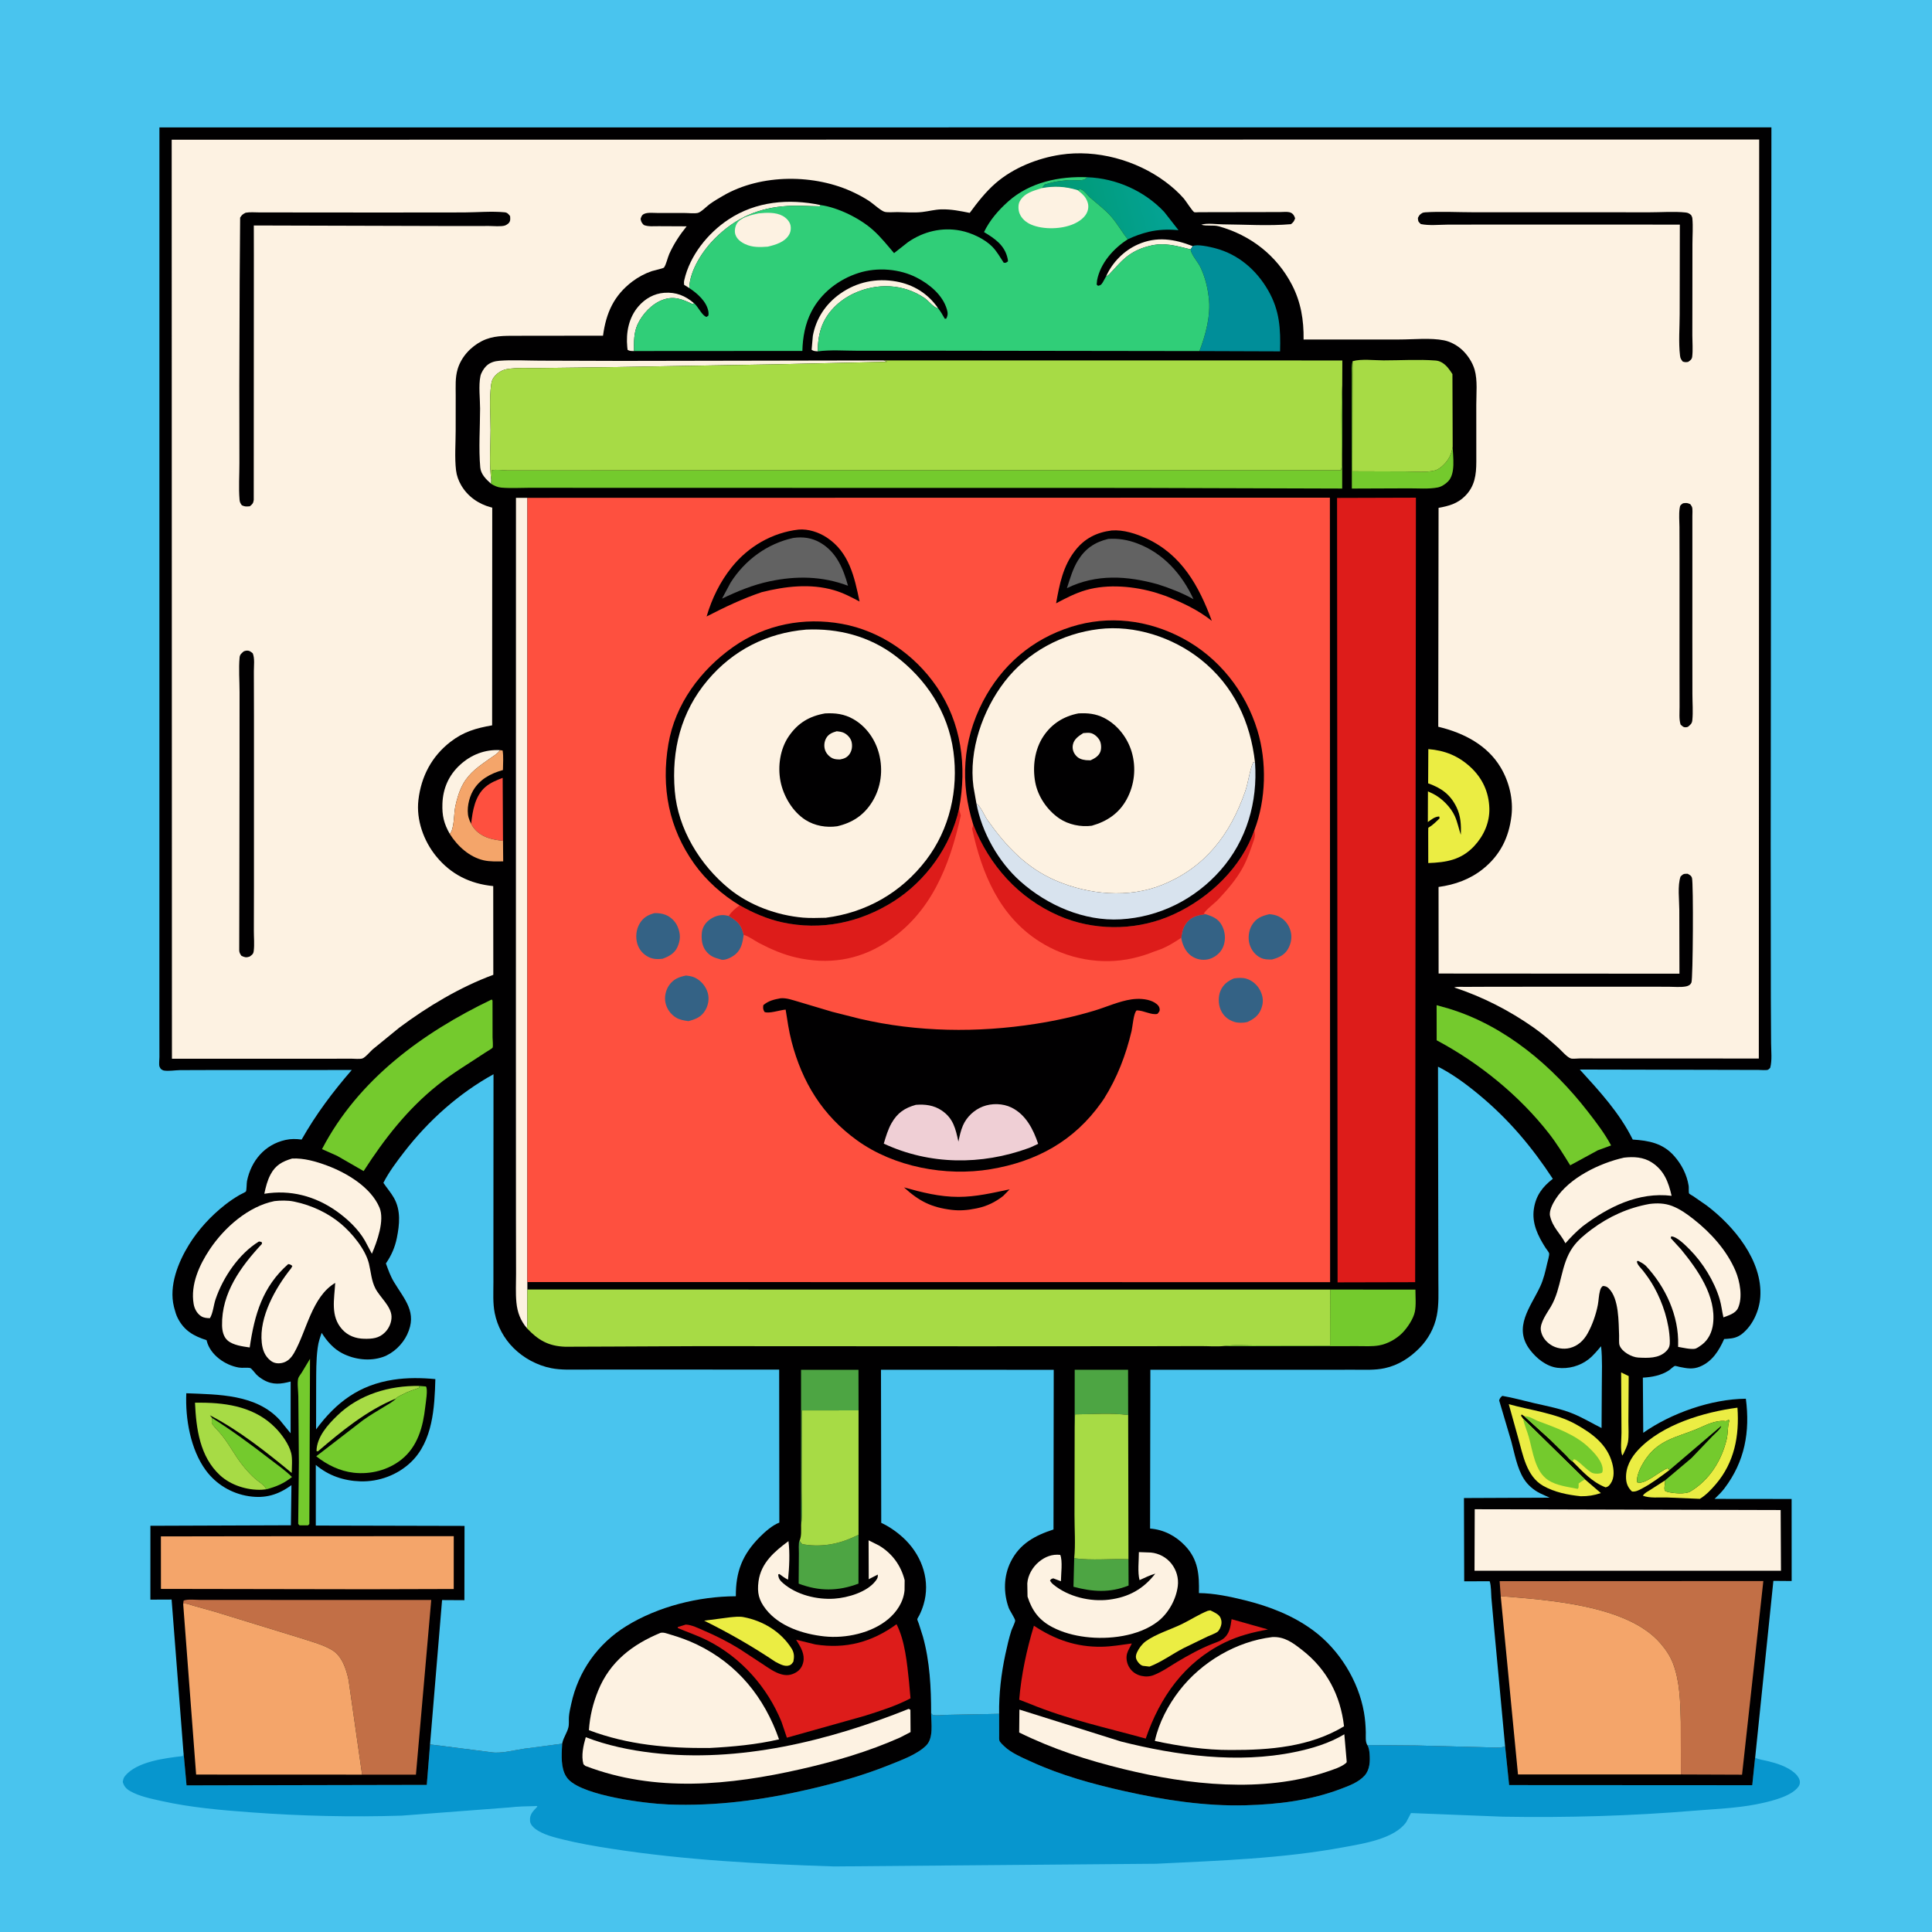
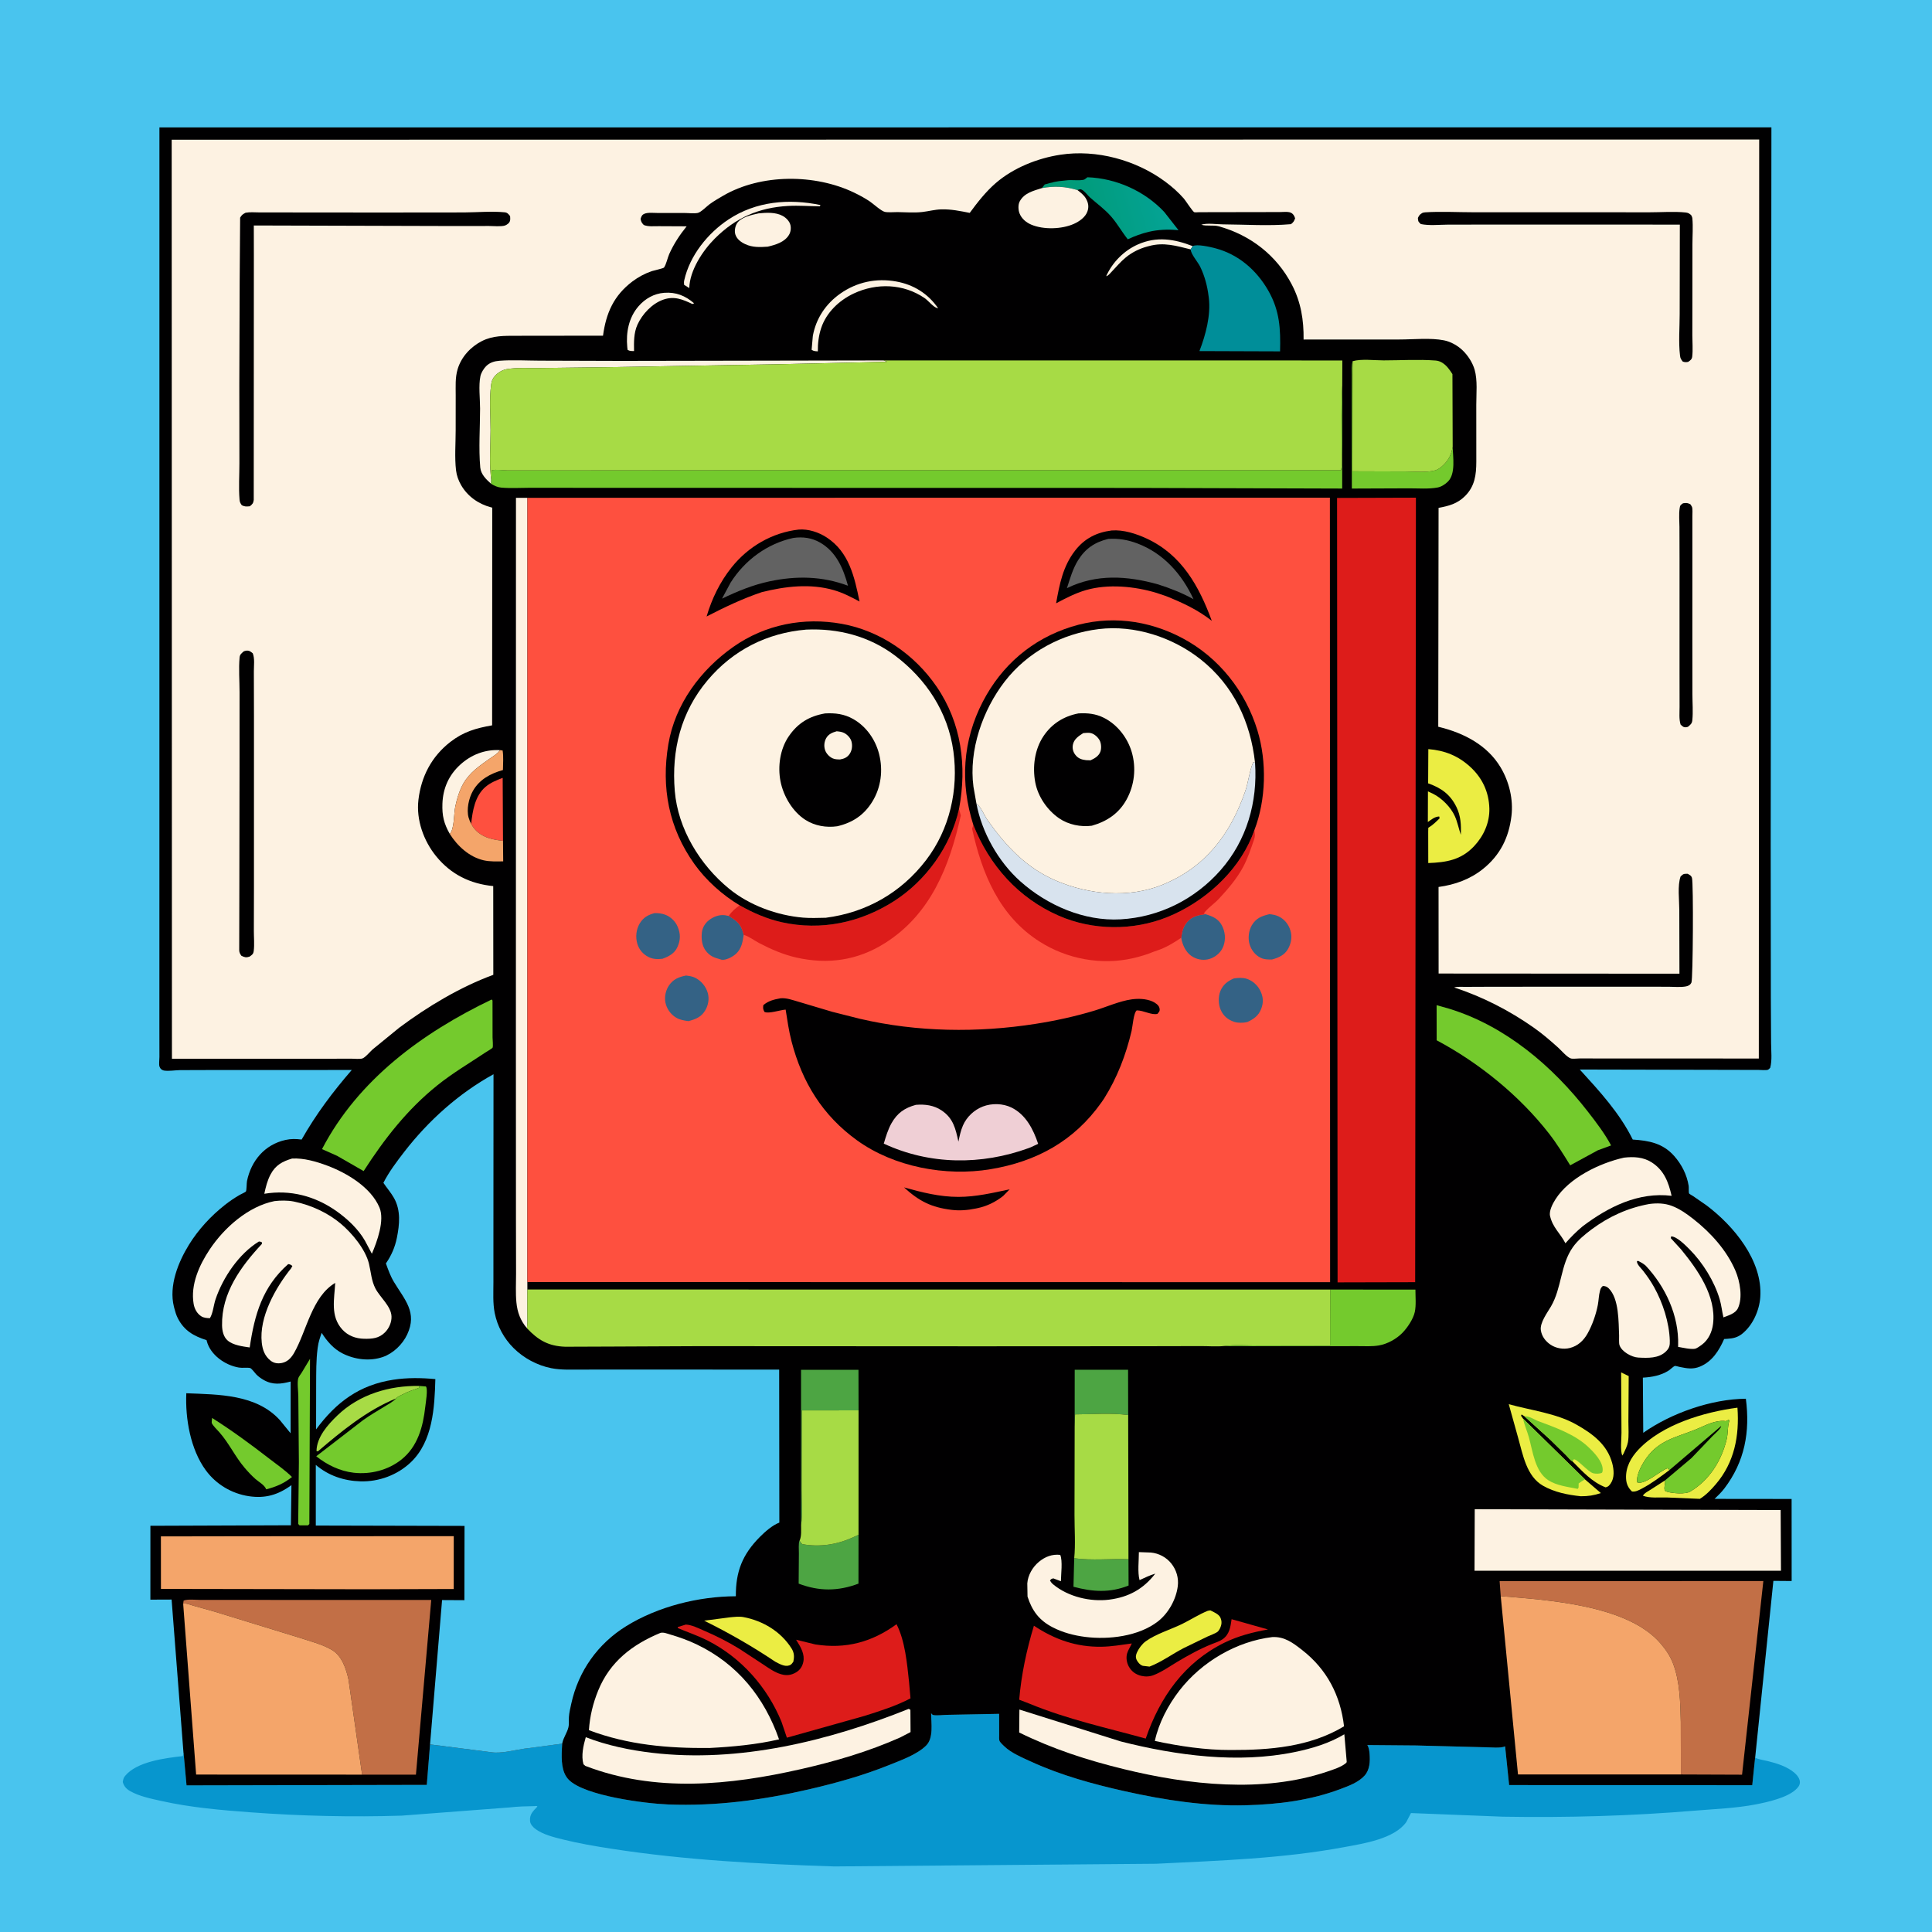
<svg xmlns="http://www.w3.org/2000/svg" version="1.1" style="display: block;" viewBox="0 0 2048 2048" width="1024" height="1024">
  <defs>
    <linearGradient id="Gradient1" gradientUnits="userSpaceOnUse" x1="1125.17" y1="232.534" x2="1233.74" y2="203.117">
      <stop class="stop0" offset="0" stop-opacity="1" stop-color="rgb(0,153,115)" />
      <stop class="stop1" offset="1" stop-opacity="1" stop-color="rgb(4,163,149)" />
    </linearGradient>
  </defs>
  <path transform="translate(0,0)" fill="rgb(73,196,238)" d="M -0 -0 L 2048 0 L 2048 2048 L -0 2048 L -0 -0 z" />
  <path transform="translate(0,0)" fill="rgb(7,150,206)" d="M 987.026 1816.16 C 987.684 1816.74 988.156 1817.66 989 1817.91 C 992.403 1818.91 999.979 1817.84 1003.73 1817.81 L 1059.13 1816.74 L 1059.16 1839.39 C 1059.17 1841.13 1058.83 1844.44 1059.78 1845.97 C 1060.86 1847.68 1062.89 1849.52 1064.37 1850.97 C 1071.89 1858.32 1083.89 1863.23 1093.33 1867.56 C 1124.68 1881.94 1158.92 1891.33 1192.47 1898.81 C 1234.32 1908.15 1277.33 1914.81 1320.35 1913.67 C 1354.88 1912.75 1388.82 1908.59 1421.31 1896.31 C 1430.11 1892.98 1440.05 1889.36 1446.5 1882.23 C 1452.13 1876.01 1452.44 1867 1451.8 1859.06 C 1451.55 1856.05 1451.12 1852.39 1449.4 1849.84 L 1501.3 1850.28 L 1574.91 1852.19 C 1580.63 1852.19 1590.44 1853.41 1595.48 1851.24 L 1599.74 1892.26 L 1857.46 1892.4 L 1860.22 1865.77 C 1860.25 1865.55 1860.43 1863.38 1860.53 1863.27 C 1864.56 1865.18 1869.64 1865.78 1874 1866.85 C 1883.6 1869.2 1894.38 1872.63 1902 1879.07 C 1904.91 1881.54 1908.13 1885.49 1907.97 1889.5 C 1907.83 1892.82 1905.67 1895.17 1903.31 1897.29 C 1893.81 1905.8 1873.73 1910.3 1861.5 1912.68 C 1840.28 1916.83 1817.86 1917.6 1796.32 1919.39 C 1728.82 1925.01 1661.12 1926.92 1593.41 1925.78 L 1495.7 1921.92 L 1490.68 1931.5 C 1478.06 1949.28 1445.48 1954.2 1425.36 1957.95 C 1359.48 1970.24 1292.41 1972.35 1225.67 1975.65 L 884.35 1978.5 C 805.748 1975.97 726.19 1971.82 648.379 1959.77 C 630.914 1957.07 613.195 1954.04 596.045 1949.76 C 586.667 1947.41 575.851 1944.71 567.926 1939.04 C 565.226 1937.1 562.197 1933.96 561.88 1930.5 C 561.201 1923.08 565.082 1920 569.644 1915.04 C 568.94 1914 567.796 1914.54 566.645 1914.56 C 557.804 1914.72 549.066 1914.92 540.273 1915.94 L 425.883 1924.65 C 372.825 1926.34 319.078 1925.08 266.146 1921.17 C 234.141 1918.8 202.386 1916.1 171 1909.1 C 160.169 1906.68 147.671 1904.19 137.976 1898.66 C 133.868 1896.32 131.407 1893.52 130.14 1889 C 130.549 1886.49 130.86 1884.68 132.5 1882.66 C 145.045 1867.24 175.194 1863.67 193.867 1861.5 L 194.519 1858.2 L 194.619 1858.25 L 197.738 1892.58 L 452.406 1892.05 L 455.866 1849.15 L 520.5 1857.41 C 530.836 1859.19 544.916 1855.26 555.315 1853.75 L 595.939 1848.39 L 595.586 1854.63 C 595.16 1865.07 595.018 1878.59 602.859 1886.57 C 619.667 1903.7 683.885 1911.83 708.129 1912.79 C 758.855 1914.8 808.251 1908.19 857.59 1896.75 C 886.484 1890.06 915.457 1881.96 942.984 1870.84 C 955.272 1865.88 972.024 1859.91 981.677 1850.44 C 989.835 1842.44 987.102 1826.68 987.026 1816.16 z" />
  <path transform="translate(0,0)" fill="rgb(1,0,1)" d="M 194.519 1858.2 L 181.906 1695.6 L 159.404 1695.69 L 159.426 1617.4 L 308.364 1616.86 L 308.937 1574.3 C 294.821 1584.68 281.052 1588.67 263.712 1586.02 C 245.464 1583.23 229.031 1573.42 218.114 1558.51 C 201.925 1536.41 196.305 1503.83 197.487 1476.91 C 231.687 1478.28 271.618 1477.93 296.584 1505.27 L 308.065 1519.34 L 308.101 1464.48 C 297.974 1467.16 289.125 1468.32 279.5 1462.82 C 276.72 1461.23 273.901 1459.23 271.657 1456.94 C 270.331 1455.58 266.611 1450.42 265.078 1450.13 C 261.448 1449.46 257.127 1450.31 253.26 1449.67 C 238.588 1447.23 222.927 1436.26 219.172 1421.48 L 218.966 1420.62 C 205.247 1416.26 195.177 1410.5 188.478 1397.36 C 186.776 1394.03 185.772 1390.62 184.841 1387 L 184.358 1385.17 C 178.854 1362.99 188.835 1338.02 200.366 1319.38 C 210.333 1303.27 223.513 1289.03 238.364 1277.3 C 243.371 1273.35 248.667 1269.76 254.204 1266.59 C 255.133 1266.06 260.291 1263.66 260.666 1263.05 C 261.492 1261.7 261.377 1254.14 261.829 1251.95 C 266.25 1230.43 280.612 1213.3 302.626 1208.39 C 308.565 1207.06 313.789 1207.23 319.74 1207.97 C 335.017 1181.06 352.664 1157.59 372.873 1134.23 L 224.919 1134.27 L 190.739 1134.38 C 185.593 1134.47 178.997 1135.59 174 1134.85 C 172.534 1134.63 171.691 1133.96 170.5 1133.15 C 170.009 1132.27 169.322 1131.47 169.026 1130.5 C 168.331 1128.23 169.008 1123.05 169.003 1120.41 L 168.958 1088.65 L 168.985 919.471 L 169.001 135.08 L 1877.77 134.979 L 1877.01 896.06 L 1877.17 1057.75 L 1877.43 1105.77 C 1877.47 1114.04 1878.64 1123.99 1876.5 1131.89 C 1875.67 1132.6 1875.02 1133.62 1874 1134.01 C 1872.12 1134.72 1866.52 1134.16 1864.36 1134.18 L 1833.06 1134.1 L 1674.63 1133.76 C 1695.53 1156.68 1716.93 1179.86 1730.77 1207.97 C 1747.89 1209.08 1762.73 1211.81 1774.74 1225.44 C 1782.63 1234.38 1788.18 1245.22 1790.05 1257.08 C 1790.37 1259.11 1789.84 1263.62 1790.54 1265.2 C 1790.71 1265.58 1794.33 1267.65 1794.84 1267.97 L 1808.95 1277.73 C 1837.74 1299.4 1868.66 1336.35 1865.97 1375 C 1864.98 1389.26 1857.99 1404.92 1846.74 1413.88 C 1841.84 1417.79 1837.11 1418.79 1831 1419.19 L 1827.67 1419.41 C 1822.24 1431.71 1815.06 1443.25 1802.05 1448.65 C 1794.45 1451.8 1788.21 1450.55 1780.54 1449.01 C 1779.88 1448.87 1776.05 1447.79 1775.49 1447.94 C 1774 1448.34 1770.52 1451.77 1768.97 1452.77 C 1760.82 1458.03 1751.01 1459.86 1741.5 1460.36 L 1741.9 1518.84 C 1771.49 1497.99 1814.1 1483 1850.68 1482.71 C 1855.25 1517.69 1849.61 1549.28 1827.89 1577.82 C 1824.8 1581.88 1821.21 1585.38 1817.5 1588.88 L 1899.18 1588.97 L 1899.23 1675.94 L 1879.86 1675.79 L 1860.53 1863.27 C 1860.43 1863.38 1860.25 1865.55 1860.22 1865.77 L 1857.46 1892.4 L 1599.74 1892.26 L 1595.48 1851.24 C 1590.44 1853.41 1580.63 1852.19 1574.91 1852.19 L 1501.3 1850.28 L 1449.4 1849.84 C 1451.12 1852.39 1451.55 1856.05 1451.8 1859.06 C 1452.44 1867 1452.13 1876.01 1446.5 1882.23 C 1440.05 1889.36 1430.11 1892.98 1421.31 1896.31 C 1388.82 1908.59 1354.88 1912.75 1320.35 1913.67 C 1277.33 1914.81 1234.32 1908.15 1192.47 1898.81 C 1158.92 1891.33 1124.68 1881.94 1093.33 1867.56 C 1083.89 1863.23 1071.89 1858.32 1064.37 1850.97 C 1062.89 1849.52 1060.86 1847.68 1059.78 1845.97 C 1058.83 1844.44 1059.17 1841.13 1059.16 1839.39 L 1059.13 1816.74 L 1003.73 1817.81 C 999.979 1817.84 992.403 1818.91 989 1817.91 C 988.156 1817.66 987.684 1816.74 987.026 1816.16 C 987.102 1826.68 989.835 1842.44 981.677 1850.44 C 972.024 1859.91 955.272 1865.88 942.984 1870.84 C 915.457 1881.96 886.484 1890.06 857.59 1896.75 C 808.251 1908.19 758.855 1914.8 708.129 1912.79 C 683.885 1911.83 619.667 1903.7 602.859 1886.57 C 595.018 1878.59 595.16 1865.07 595.586 1854.63 L 595.939 1848.39 L 555.315 1853.75 C 544.916 1855.26 530.836 1859.19 520.5 1857.41 L 455.866 1849.15 L 452.406 1892.05 L 197.738 1892.58 L 194.619 1858.25 L 194.519 1858.2 z" />
  <path transform="translate(0,0)" fill="rgb(253,242,226)" d="M 1172.6 292.771 C 1179.23 278.008 1191.49 265.586 1206.34 259.06 C 1226.23 250.318 1244.89 253.337 1264.34 260.929 L 1262.16 264.36 C 1246.91 260.669 1233.85 256.501 1218 260.838 L 1216.16 261.32 C 1207.87 263.553 1200.14 267.384 1193.48 272.81 C 1187.81 277.419 1183.38 282.856 1178.36 288.088 C 1176.62 289.908 1175.07 292.151 1172.6 292.771 z" />
  <path transform="translate(0,0)" fill="rgb(235,237,67)" d="M 1718.46 1454.81 L 1726.49 1458.71 L 1726.17 1507.13 C 1726.12 1513.96 1726.85 1521.96 1725.7 1528.67 C 1724.99 1532.8 1722.68 1537.17 1720.98 1541 L 1719.66 1543 C 1717.38 1537.37 1718.88 1525.36 1718.84 1518.79 L 1718.46 1454.81 z" />
  <path transform="translate(0,0)" fill="rgb(253,242,226)" d="M 672.122 372.123 C 669.35 372.081 667.739 372.323 665.274 370.865 L 664.927 367.932 C 663.438 352.47 666.478 336.569 676.916 324.583 C 683.909 316.552 693.359 311.182 704.054 310.386 C 716.59 309.452 726.391 313.451 735.804 321.518 L 733.951 322.268 C 723.402 317.269 714.605 313.563 702.935 317.701 C 691.163 321.875 680.914 332.831 675.777 344.072 C 671.758 352.865 671.965 362.652 672.122 372.123 z" />
  <path transform="translate(0,0)" fill="rgb(253,242,226)" d="M 730.654 305.358 L 725.195 301.943 C 724.944 300.108 724.949 298.789 725.362 296.956 C 731.248 270.843 750.32 247.12 772.273 232.617 C 801.462 213.336 836.132 210.345 869.763 217.361 L 869 218.689 C 857.778 218.617 846.755 217.679 835.5 218.305 C 804.423 220.034 779.893 230.763 757.823 252.781 C 744.951 265.622 731.15 286.552 730.654 305.358 z" />
  <path transform="translate(0,0)" fill="rgb(253,242,226)" d="M 866.943 372.452 C 864.235 372.242 862.682 372.369 860.352 370.803 L 861.64 356.069 C 865.039 337.511 875.409 322.015 890.799 311.206 C 908.361 298.871 928.921 294.613 949.965 298.379 C 968.448 301.686 983.734 311.257 994.432 326.7 L 993.451 326.583 C 989.296 325.468 984.052 318.686 980.151 316.015 C 957.719 300.658 929.305 299.698 904.996 311.113 C 889.477 318.4 875.889 331.319 870.448 347.837 C 867.854 355.713 866.8 364.194 866.943 372.452 z" />
  <path transform="translate(0,0)" fill="rgb(253,242,226)" d="M 476.781 883.968 C 470.498 872.957 468.55 864.513 468.983 851.973 C 469.545 835.729 475.707 821.739 487.71 810.735 C 499.456 799.966 514.041 794.339 529.928 795.157 L 529.22 796.202 C 527.021 799.268 522.368 801.887 519.292 804.065 C 508.435 811.752 498.044 818.632 491.2 830.5 C 486.994 837.795 484.302 846.927 482.598 855.092 C 481.049 862.514 481.7 878.837 476.781 883.968 z" />
  <path transform="translate(0,0)" fill="rgb(254,80,63)" d="M 499.44 873.279 C 500.942 859.573 503.472 843.624 514.691 834.085 C 519.983 829.585 526.464 827.025 532.861 824.559 L 533.206 891.329 C 528.286 890.787 523.117 889.995 518.382 888.506 C 510.223 885.941 503.37 880.948 499.44 873.279 z" />
  <path transform="translate(0,0)" fill="rgb(167,219,69)" d="M 419.708 1482.47 C 388.986 1494.97 361.933 1517.16 336.989 1538.5 L 335.5 1538.21 C 335.776 1523.28 347.36 1510.35 357.658 1500.43 C 380.909 1478.02 412.865 1468.6 444.661 1469.16 L 444.142 1471.09 C 442.328 1471.86 440.659 1472.52 438.772 1473.1 C 436.182 1473.89 433.541 1475.1 431.005 1476.08 L 423.459 1479.76 C 422.004 1480.48 420.936 1481.28 419.7 1482.31 L 419.708 1482.47 z" />
  <path transform="translate(0,0)" fill="rgb(77,165,67)" d="M 1138.7 1651.82 C 1157.85 1654.37 1177.04 1652.13 1196.22 1652.84 L 1196.35 1680.73 C 1176.42 1688.7 1158.38 1687.48 1137.93 1682.03 L 1138.7 1651.82 z" />
  <path transform="translate(0,0)" fill="rgb(116,202,45)" d="M 224.843 1503.09 C 245.811 1516.36 265.726 1530.99 285.337 1546.16 C 293.421 1552.42 302.279 1558.45 309.519 1565.68 C 301.053 1572.45 292.72 1576.1 282.192 1578.73 C 280.363 1574.04 274.533 1571.11 270.835 1567.85 C 266.637 1564.16 262.847 1560.08 259.228 1555.82 C 249.226 1544.04 242.791 1529.89 232.591 1518.33 C 230.433 1515.88 225.7 1511.35 224.5 1508.51 C 224.179 1507.75 224.777 1504.13 224.843 1503.09 z" />
  <path transform="translate(0,0)" fill="rgb(116,202,45)" d="M 328.63 1440.39 L 327.936 1615.5 L 326.5 1616.96 L 317.5 1616.93 L 316.104 1615.4 L 316.832 1550 L 316.232 1480.05 C 316.207 1474.96 314.837 1465.61 316.171 1460.98 C 316.637 1459.36 318.901 1456.55 319.84 1455.02 L 328.63 1440.39 z" />
  <path transform="translate(0,0)" fill="rgb(235,237,67)" d="M 773.876 1714.41 C 778.49 1714.01 783.526 1713.33 788.102 1714.19 C 808.757 1718.06 827.932 1729.63 839.178 1747.58 C 842.003 1752.08 842.035 1756.46 840.981 1761.5 C 839.538 1763.33 839.108 1764.5 836.844 1765.34 C 831.818 1767.21 826.13 1763.7 821.751 1761.44 C 797.23 1745.01 772.935 1731.09 746.465 1717.98 L 773.876 1714.41 z" />
  <path transform="translate(0,0)" fill="rgb(116,202,45)" d="M 1539.91 473.444 C 1540.15 484.319 1543.26 502.18 1534.86 510.5 C 1532.01 513.325 1527.99 515.986 1524 516.754 C 1514.42 518.6 1503.16 517.607 1493.37 517.66 L 1433.02 517.893 L 1432.99 423.379 L 1433.03 397.298 C 1433.04 392.534 1432.56 387.499 1433.83 382.89 L 1433.58 499.608 L 1490.33 499.792 C 1499.8 499.792 1511.65 501.08 1520.86 498.74 C 1524.33 497.86 1527.36 495.519 1529.89 493.072 C 1535.77 487.369 1538.63 481.463 1539.91 473.444 z" />
  <path transform="translate(0,0)" fill="rgb(235,237,67)" d="M 1280.37 1707.5 L 1283.01 1707.06 C 1286.35 1708.67 1292.05 1711.12 1293.66 1714.71 C 1295.55 1718.93 1295.07 1722.39 1293.06 1726.5 C 1292.63 1727.37 1291.48 1729.16 1290.73 1729.71 C 1288 1731.76 1283.17 1733.28 1280 1734.8 L 1254.71 1747.07 C 1242.5 1753.36 1231.43 1761.73 1218.56 1766.67 L 1211.5 1765.85 C 1208.76 1765.11 1206.02 1762.01 1204.88 1759.5 C 1203.54 1756.56 1204.07 1754.21 1205.36 1751.39 C 1207.28 1747.19 1210.87 1742.46 1214.62 1739.77 C 1225.39 1732.02 1240.94 1727.4 1252.99 1721.52 C 1262.24 1717.01 1270.8 1711.33 1280.37 1707.5 z" />
  <path transform="translate(0,0)" fill="rgb(244,165,106)" d="M 529.928 795.157 L 532.815 795.549 C 533.857 802.166 533.198 809.545 533.138 816.265 C 519.996 819.955 508.253 826.144 501.27 838.461 C 496.96 846.065 494.351 858.049 496.73 866.659 C 497.357 868.927 498.356 871.198 499.44 873.279 C 503.37 880.948 510.223 885.941 518.382 888.506 C 523.117 889.995 528.286 890.787 533.206 891.329 L 533.404 913.074 C 526.685 913.163 519.284 913.47 512.719 911.965 C 497.562 908.49 484.872 896.856 476.781 883.968 C 481.7 878.837 481.049 862.514 482.598 855.092 C 484.302 846.927 486.994 837.795 491.2 830.5 C 498.044 818.632 508.435 811.752 519.292 804.065 C 522.368 801.887 527.021 799.268 529.22 796.202 L 529.928 795.157 z" />
  <path transform="translate(0,0)" fill="rgb(77,165,67)" d="M 1139.19 1512.4 L 1139.24 1451.98 L 1195.81 1452.03 L 1195.91 1499.99 C 1177.82 1497.56 1157.9 1499.24 1139.6 1499.3 L 1139.19 1512.4 z" />
  <path transform="translate(0,0)" fill="rgb(77,165,67)" d="M 849.176 1616.51 L 849.144 1452.07 L 910.022 1452.08 L 910.108 1495.05 L 849.981 1495.1 L 849.788 1578.99 C 849.731 1590.76 851.042 1604.99 849.176 1616.51 z" />
  <path transform="translate(0,0)" fill="rgb(77,165,67)" d="M 910.08 1626.99 L 910.01 1678.71 C 888.339 1686.92 868.242 1686.93 846.609 1678.72 L 846.848 1646.67 C 846.883 1644.31 846.248 1634.66 847.582 1633.24 C 848.337 1634.52 849.29 1635.57 850.246 1636.71 C 858.482 1638.63 869.594 1638.61 877.956 1637.41 L 879.5 1637.17 C 890.632 1635.49 900 1631.77 910.08 1626.99 z" />
  <path transform="translate(0,0)" fill="rgb(235,237,67)" d="M 1769.86 1558.19 C 1760.42 1565.25 1750.84 1572.55 1740.36 1578.02 C 1737.09 1579.74 1733.8 1581.56 1730 1581.04 C 1725.93 1577.25 1723.99 1572.96 1723.7 1567.39 C 1723.08 1555.44 1728.89 1545 1736.89 1536.56 C 1762.16 1509.91 1806.27 1496.88 1841.78 1492.18 C 1843.91 1522.02 1838.61 1550.29 1818.73 1573.46 C 1813.92 1579.08 1808.28 1585.05 1801.9 1588.85 L 1766.73 1587.38 C 1759.17 1587.18 1748.51 1588.33 1741.51 1585.5 C 1743.2 1582.65 1746.69 1581.06 1749.41 1579.3 L 1764.96 1569.32 C 1765.14 1571.55 1765.17 1570.6 1764.92 1572.8 C 1764.68 1574.93 1763.89 1577.74 1764.73 1579.77 C 1765.21 1580.94 1766.51 1581.11 1767.62 1581.42 C 1773.51 1583.07 1786.67 1584.09 1791.66 1581.14 C 1812 1569.13 1825.02 1548.21 1830.39 1525.5 C 1831.81 1519.51 1831.23 1512.58 1832.91 1506.93 L 1833.26 1506 L 1832.5 1505 L 1829.51 1506.5 C 1826.44 1505.93 1823.71 1506.23 1820.63 1506.74 C 1812.51 1508.09 1804.55 1512.51 1796.98 1515.55 C 1776.88 1523.61 1759 1526.49 1745.33 1545.49 C 1740.8 1551.78 1734.16 1563.47 1735.5 1571.34 C 1743.57 1574.27 1759.3 1559.5 1767.5 1556.39 L 1769.86 1558.19 z" />
  <path transform="translate(0,0)" fill="url(#Gradient1)" d="M 1152.69 187.898 C 1183.05 188.963 1213.16 202.351 1234.07 224.593 L 1249.28 244.017 L 1247.53 243.86 C 1237.84 243.038 1227.48 243.444 1218 245.691 C 1210.04 247.578 1202.92 250.179 1195.51 253.671 C 1189.36 246.018 1184.59 237.345 1178.17 229.905 C 1171.28 221.915 1163.41 216.369 1155.64 209.5 C 1152.77 206.969 1150.13 202.873 1146.79 201.109 C 1144.91 200.116 1144.04 200.916 1142.08 201.451 C 1129.07 197.612 1117.84 196.956 1104.45 199.389 L 1107.49 195.5 C 1109.44 195.152 1111.11 194.505 1112.99 193.995 L 1115.5 193.477 C 1117.53 192.752 1118.44 192.79 1120.5 192.371 C 1123.78 191.705 1126.72 191.713 1130 191.218 C 1135.89 190.329 1143.63 191.8 1149 190.49 C 1149.88 190.276 1151.84 188.49 1152.69 187.898 z" />
  <path transform="translate(0,0)" fill="rgb(253,242,226)" d="M 520.667 512.911 C 515.482 508.278 509.748 502.854 509.091 495.5 C 507.29 475.345 508.889 453.494 508.906 433.167 C 508.915 422.555 507.143 408.878 509.269 398.696 C 509.999 395.201 512.813 390.631 515.305 388.15 C 519.233 384.24 524.131 382.822 529.514 382.412 C 543.426 381.351 558.033 382.258 572.003 382.302 L 659.199 382.57 L 936.599 382.067 L 940.5 383.525 L 822.101 386.178 L 645.504 389.224 L 571.125 390.165 C 560.398 390.337 547.956 389.495 537.459 391.247 C 532.602 392.058 527.795 394.94 524.549 398.62 C 522.149 401.339 521.163 403.929 520.672 407.464 C 518.521 422.927 520.043 440.559 520.022 456.24 C 520.001 471.825 518.734 488.622 520.206 504.086 L 520.736 508.53 L 520.667 512.911 z" />
  <path transform="translate(0,0)" fill="rgb(116,202,45)" d="M 1769.86 1558.19 L 1767.5 1556.39 C 1759.3 1559.5 1743.57 1574.27 1735.5 1571.34 C 1734.16 1563.47 1740.8 1551.78 1745.33 1545.49 C 1759 1526.49 1776.88 1523.61 1796.98 1515.55 C 1804.55 1512.51 1812.51 1508.09 1820.63 1506.74 C 1823.71 1506.23 1826.44 1505.93 1829.51 1506.5 L 1832.5 1505 L 1833.26 1506 L 1832.91 1506.93 C 1831.23 1512.58 1831.81 1519.51 1830.39 1525.5 C 1825.02 1548.21 1812 1569.13 1791.66 1581.14 C 1786.67 1584.09 1773.51 1583.07 1767.62 1581.42 C 1766.51 1581.11 1765.21 1580.94 1764.73 1579.77 C 1763.89 1577.74 1764.68 1574.93 1764.92 1572.8 C 1765.17 1570.6 1765.14 1571.55 1764.96 1569.32 L 1792.96 1545.7 L 1815.22 1522.44 C 1817.44 1520.14 1824.5 1514.2 1824.5 1511.63 L 1769.86 1558.19 z" />
-   <path transform="translate(0,0)" fill="rgb(167,219,69)" d="M 282.192 1578.73 L 277.519 1579.2 C 262.109 1579.83 244.816 1574.52 233.321 1563.94 C 211.824 1544.15 207.944 1514.52 206.701 1486.92 L 213.288 1486.91 C 242.255 1487.02 271.09 1492.16 292.07 1513.67 C 298.724 1520.5 306.347 1530.95 308.647 1540.27 C 310.177 1546.46 309.276 1554.95 309.245 1561.39 C 282.673 1539.42 253.176 1516.06 222.5 1500.26 L 224.843 1503.09 C 224.777 1504.13 224.179 1507.75 224.5 1508.51 C 225.7 1511.35 230.433 1515.88 232.591 1518.33 C 242.791 1529.89 249.226 1544.04 259.228 1555.82 C 262.847 1560.08 266.637 1564.16 270.835 1567.85 C 274.533 1571.11 280.363 1574.04 282.192 1578.73 z" />
  <path transform="translate(0,0)" fill="rgb(253,242,226)" d="M 309.626 1228.1 C 322.04 1227.44 335.173 1231.25 346.698 1235.54 C 367.629 1243.33 393.196 1258.55 402.252 1280.03 C 407.981 1293.62 399.654 1316.26 394.204 1329.04 L 386.892 1315.25 C 379.876 1302.96 368.244 1292.03 356.759 1283.91 C 333.989 1267.81 307.622 1260.92 280.18 1265.45 C 281.699 1258.36 283.349 1251.49 286.773 1245.02 C 292.039 1235.06 299.315 1231.19 309.626 1228.1 z" />
  <path transform="translate(0,0)" fill="rgb(116,202,45)" d="M 1410.07 1366.98 L 1500.41 1367.03 C 1500.39 1374.42 1501.3 1383.6 1499.74 1390.77 C 1498.13 1398.2 1491.9 1407.46 1486.68 1412.81 C 1480.26 1419.4 1470.72 1424.67 1461.7 1426.22 C 1454.48 1427.47 1446.78 1426.94 1439.46 1426.96 L 1402.62 1426.98 L 1300.68 1426.96 L 1297.73 1426.81 C 1308.77 1425.3 1321.32 1426.33 1332.51 1426.27 L 1409.93 1426.39 L 1410.07 1366.98 z" />
  <path transform="translate(0,0)" fill="rgb(253,242,226)" d="M 1721.5 1227.15 C 1731.72 1225.98 1742.04 1226.46 1750.96 1232.22 C 1764.05 1240.68 1768.63 1253.06 1771.98 1267.61 C 1736.8 1263.35 1704.97 1279.29 1677.62 1299.98 C 1670.96 1305.53 1665.13 1311.39 1659.41 1317.92 C 1653.91 1307.15 1646.03 1301.55 1643.12 1289 C 1641.87 1283.59 1645.96 1275.87 1648.84 1271.33 C 1663.34 1248.49 1695.75 1232.89 1721.5 1227.15 z" />
  <path transform="translate(0,0)" fill="rgb(116,202,45)" d="M 444.661 1469.16 L 451.5 1469.71 C 453.788 1472.58 451.321 1486.65 450.813 1491.24 C 448.476 1512.3 442.868 1533.31 425.605 1547.13 C 411.549 1558.38 392.77 1563.19 374.939 1561.16 C 360.278 1559.48 346.651 1552.81 335.234 1543.7 L 385.104 1505.25 C 392.232 1500.2 399.706 1495.78 407.165 1491.26 C 411.272 1488.76 416.515 1486.07 419.708 1482.47 L 419.7 1482.31 C 420.936 1481.28 422.004 1480.48 423.459 1479.76 L 431.005 1476.08 C 433.541 1475.1 436.182 1473.89 438.772 1473.1 C 440.659 1472.52 442.328 1471.86 444.142 1471.09 L 444.661 1469.16 z" />
  <path transform="translate(0,0)" fill="rgb(235,237,67)" d="M 1514.09 794.09 C 1531.39 795.449 1545.73 801.163 1558.62 813.005 C 1571.36 824.711 1578.31 839.624 1578.78 857 C 1579.18 871.987 1572.75 886.194 1562.62 896.968 C 1548.86 911.615 1533.17 914.179 1514.02 914.874 L 1513.96 881.75 L 1514.05 877.5 C 1518.66 874.78 1522.21 871.195 1526.03 867.5 L 1525.63 865.5 C 1520.76 865.702 1517.44 868.696 1513.58 871.388 L 1513.68 838.885 L 1518.92 841.334 C 1528.3 845.974 1537.94 855.637 1542.22 865.225 C 1544.96 871.378 1546.36 878.505 1548.53 884.932 C 1548.92 874.445 1548.56 865.096 1543.9 855.5 C 1537.36 842.038 1527.7 835.243 1513.89 830.364 L 1514.09 794.09 z" />
  <path transform="translate(0,0)" fill="rgb(235,237,67)" d="M 1675.67 1586.08 C 1662 1584.67 1647.82 1581.87 1635.74 1574.99 C 1618.07 1564.94 1614.35 1541.99 1609.25 1524.01 L 1599.35 1488.49 C 1622.41 1494.95 1649.52 1498.06 1670.55 1509.85 C 1687.86 1519.55 1703.75 1531.1 1709.07 1551.24 C 1710.83 1557.91 1711.59 1566.36 1707.5 1572.37 C 1705.88 1574.75 1704.77 1576.08 1702 1576.67 C 1687.44 1570.98 1677.81 1560.07 1667.06 1549.25 C 1664.94 1548.27 1661.92 1544.43 1660.17 1542.68 L 1643.3 1526.1 L 1615.93 1501.31 L 1613 1499.39 L 1612.35 1500.74 L 1614.54 1503.89 L 1680.15 1568.24 L 1696.99 1582.72 C 1689.47 1585.23 1683.6 1586.12 1675.67 1586.08 z" />
  <path transform="translate(0,0)" fill="rgb(116,202,45)" d="M 1615.93 1501.31 C 1621.63 1501.15 1625.71 1504.61 1630.84 1506.53 C 1648.77 1513.24 1669.42 1520.46 1683.59 1533.82 C 1689.62 1539.51 1699.75 1549.78 1698.87 1559 C 1698.76 1560.13 1698.62 1560.26 1698.21 1561.15 C 1695.79 1562.45 1691.64 1562.37 1689 1561.76 C 1683.38 1560.45 1671.39 1545.76 1668.13 1547.05 L 1667.06 1549.25 C 1664.94 1548.27 1661.92 1544.43 1660.17 1542.68 L 1643.3 1526.1 L 1615.93 1501.31 z" />
  <path transform="translate(0,0)" fill="rgb(116,202,45)" d="M 1614.54 1503.89 L 1680.15 1568.24 C 1677.8 1569.56 1675.59 1570.85 1673.44 1572.5 L 1673.36 1576.84 L 1672.47 1578.3 C 1662.33 1576.19 1650.09 1574.84 1641.32 1569.14 C 1626.95 1559.8 1624.91 1538.59 1620.58 1523.26 C 1618.73 1516.74 1615.87 1510.55 1614.54 1503.89 z" />
  <path transform="translate(0,0)" fill="rgb(0,142,153)" d="M 1264.34 260.929 C 1268.63 258.402 1283.16 261.806 1288.45 263.208 C 1312.82 269.672 1331.96 286.296 1344.38 307.972 C 1356.6 329.285 1357.54 348.633 1356.93 372.461 L 1271.45 372.16 C 1278.06 355.021 1283.62 334.296 1281.4 315.848 L 1281.16 314 C 1279.81 303.169 1277.07 292.685 1272.29 282.832 C 1269.77 277.642 1262.33 269.373 1262.16 264.36 L 1264.34 260.929 z" />
-   <path transform="translate(0,0)" fill="rgb(253,242,226)" d="M 835.797 1633.66 C 837.43 1646.18 836.67 1661.87 835.353 1674.49 C 832.054 1672.99 829.068 1670.59 826.106 1668.5 L 824.928 1669 C 825.156 1673.32 826.914 1675.5 830.213 1678.35 C 844.396 1690.61 865.994 1695.91 884.409 1694.65 C 898.762 1693.67 918.902 1687.78 928.046 1676 C 929.961 1673.53 930.802 1672.16 930.5 1669.11 L 920.89 1674.03 L 920.745 1632.78 L 931.917 1638.38 C 945.804 1646.76 955.031 1659.43 958.973 1675.07 L 958.86 1685.75 C 957.762 1698.05 950.644 1708.78 941.336 1716.52 C 923.656 1731.23 896.374 1737.05 873.875 1734.65 C 851.579 1732.27 826.256 1724.2 811.891 1705.9 C 804.346 1696.28 802.437 1688.35 804.06 1676.28 C 806.684 1656.75 820.969 1644.66 835.797 1633.66 z" />
  <path transform="translate(0,0)" fill="rgb(253,242,226)" d="M 1207.26 1645.3 L 1220.02 1645.76 C 1228.46 1646.56 1236.39 1650.78 1241.69 1657.45 C 1247.07 1664.24 1249.58 1672.78 1248.5 1681.38 C 1246.73 1695.46 1238.63 1710.1 1227.4 1718.81 C 1207.02 1734.61 1175.23 1738.31 1150.5 1735.2 C 1138.47 1733.69 1126.82 1730.64 1116 1725.08 C 1101.66 1717.72 1094.08 1707.64 1089.22 1692.41 L 1088.98 1678.5 C 1089.55 1669.8 1094.67 1661.05 1101.33 1655.57 C 1107.93 1650.13 1115.33 1647.29 1123.9 1648.23 C 1126.62 1654.7 1124.66 1668.78 1124.62 1676.18 L 1116.5 1673.12 C 1114.42 1673.86 1114.31 1673.52 1113.04 1675.5 C 1114.07 1677.21 1115 1678.35 1116.56 1679.63 C 1132.33 1692.66 1155.84 1698.25 1175.9 1695.68 C 1196.45 1693.04 1212.03 1684.46 1224.63 1668.11 C 1218.84 1669.88 1213.45 1672.44 1207.97 1674.98 C 1205.74 1666.54 1207.29 1654.19 1207.26 1645.3 z" />
  <path transform="translate(0,0)" fill="rgb(167,219,69)" d="M 849.176 1616.51 C 851.042 1604.99 849.731 1590.76 849.788 1578.99 L 849.981 1495.1 L 910.108 1495.05 L 910.08 1626.99 C 900 1631.77 890.632 1635.49 879.5 1637.17 L 877.956 1637.41 C 869.594 1638.61 858.482 1638.63 850.246 1636.71 C 849.29 1635.57 848.337 1634.52 847.582 1633.24 C 849.8 1628.24 849.119 1621.91 849.176 1616.51 z" />
  <path transform="translate(0,0)" fill="rgb(167,219,69)" d="M 1139.19 1512.4 L 1139.6 1499.3 C 1157.9 1499.24 1177.82 1497.56 1195.91 1499.99 L 1196.22 1652.84 C 1177.04 1652.13 1157.85 1654.37 1138.7 1651.82 C 1140.21 1637.02 1138.98 1620.81 1139.01 1605.87 L 1139.19 1512.4 z" />
  <path transform="translate(0,0)" fill="rgb(116,202,45)" d="M 1522.87 1065.53 L 1536.13 1069.26 C 1595.84 1087.59 1645.73 1130.05 1683.39 1178.61 C 1692.21 1189.98 1701.04 1201.49 1707.83 1214.21 L 1693.74 1219.37 L 1664.48 1235.29 C 1657.41 1223.86 1650.28 1212.22 1642.01 1201.61 C 1610.59 1161.29 1567.89 1126.68 1522.93 1102.75 L 1522.87 1065.53 z" />
  <path transform="translate(0,0)" fill="rgb(253,242,226)" d="M 1080.61 1812.2 L 1188.15 1846.03 C 1247.12 1860.96 1312.21 1869.66 1372.42 1857.26 C 1390.83 1853.47 1408.82 1848.09 1425.05 1838.42 L 1427.57 1867.5 L 1427.26 1868.5 C 1422.29 1873.12 1412.82 1875.99 1406.42 1878.14 C 1338.63 1900.92 1259.76 1892.07 1191.55 1875.42 C 1152.68 1865.93 1116.37 1854.2 1080.38 1836.52 L 1080.61 1812.2 z" />
  <path transform="translate(0,0)" fill="rgb(253,242,226)" d="M 963.215 1811.5 C 963.881 1811.72 964.466 1812.14 965.067 1812.5 L 965.228 1836.07 L 954.255 1841.77 C 920.353 1856.87 885.149 1867.13 849.005 1875.35 C 773.436 1892.52 694.546 1900.36 620.5 1871.94 L 618.5 1870.23 C 615.905 1861.22 618.374 1850.26 620.957 1841.48 C 643.207 1850.21 667.768 1855.27 691.485 1858.07 C 783.226 1868.89 878.336 1845.56 963.215 1811.5 z" />
  <path transform="translate(0,0)" fill="rgb(253,242,226)" d="M 558.506 1407.92 C 551.666 1399.72 548.47 1391.28 547.42 1380.69 C 546.434 1370.74 547.073 1360.18 547.047 1350.15 L 546.936 1292.93 L 546.876 1107.21 L 546.944 527.705 L 559.07 527.707 L 559.014 1359.03 L 559.03 1366.93 L 558.978 1392.58 C 558.961 1397.56 559.406 1403.04 558.506 1407.92 z" />
  <path transform="translate(0,0)" fill="rgb(116,202,45)" d="M 521.217 1059.5 L 522.086 1060.62 L 522.136 1099.7 C 522.139 1101.95 522.904 1108.8 522.15 1110.64 C 521.898 1111.25 515.025 1115.36 513.914 1116.1 C 496.907 1127.46 479.635 1137.6 463.612 1150.47 C 431.674 1176.13 407.558 1207.11 385.464 1241.4 L 357.367 1225.24 L 341.342 1218.12 C 379.635 1144.45 448.048 1094.56 521.217 1059.5 z" />
  <path transform="translate(0,0)" fill="rgb(167,219,69)" d="M 1433.83 382.89 C 1442.91 380.221 1456.92 382.008 1466.74 382.011 C 1484.75 382.015 1503.62 380.801 1521.5 382.149 C 1524.03 382.34 1526.04 382.927 1528.25 384.173 C 1533.29 387.013 1536.6 391.804 1539.64 396.581 L 1539.91 473.444 C 1538.63 481.463 1535.77 487.369 1529.89 493.072 C 1527.36 495.519 1524.33 497.86 1520.86 498.74 C 1511.65 501.08 1499.8 499.792 1490.33 499.792 L 1433.58 499.608 L 1433.83 382.89 z" />
  <path transform="translate(0,0)" fill="rgb(221,28,26)" d="M 726.983 1722.11 C 733.359 1722.42 739.955 1725.84 745.768 1728.32 C 758.951 1733.96 771.8 1740.42 784 1747.97 L 808.921 1764.31 C 814.928 1768.32 821.127 1772.82 828.166 1774.8 C 833.752 1776.38 838.656 1775.83 843.677 1772.89 C 848.013 1770.35 850.45 1766.68 851.519 1761.83 C 853.318 1753.67 848.881 1746.13 844.733 1739.5 L 843.902 1738.18 L 864.226 1743.16 C 896.482 1748.26 924.247 1740.76 950.372 1721.74 C 959.399 1739.31 961.531 1763.37 963.609 1782.76 L 965.171 1800.32 C 949.803 1808.42 932.982 1813.66 916.472 1818.91 L 834.125 1842.03 L 828.404 1825.12 C 813.351 1788.41 785.906 1757.38 750.496 1739.26 C 740.13 1733.95 729.181 1730.34 718.5 1725.8 L 718.5 1724.72 L 726.983 1722.11 z" />
  <path transform="translate(0,0)" fill="rgb(221,28,26)" d="M 1305.54 1716.42 L 1344.12 1727.29 C 1327.88 1730.26 1312.94 1733.99 1298 1741.29 C 1255.56 1762.04 1229.44 1799.28 1214.52 1842.97 C 1172.82 1831.44 1131.61 1822.62 1091.38 1806 L 1080.39 1801.75 C 1082.65 1775.01 1088.25 1748.96 1095.99 1723.32 C 1118 1737.96 1140.97 1746.03 1167.56 1745.62 C 1178.58 1745.45 1188.91 1743.57 1199.77 1742.13 C 1198.24 1745.68 1195.86 1748.95 1194.79 1752.69 C 1193.43 1757.4 1194.37 1762.78 1196.81 1767 C 1199.71 1772.02 1204.25 1775.21 1209.9 1776.49 C 1214.39 1777.51 1218.74 1777.32 1223.03 1775.64 C 1231.83 1772.21 1239.72 1766.53 1247.82 1761.7 C 1259.8 1754.55 1272.2 1747.7 1285.19 1742.56 C 1288.77 1741.15 1292.86 1739.91 1296.01 1737.67 C 1303.34 1732.47 1304.36 1724.63 1305.54 1716.42 z" />
  <path transform="translate(0,0)" fill="rgb(116,202,45)" d="M 520.736 508.53 L 521.259 498.5 C 526.258 497.372 532.753 498.566 538 498.62 L 577.629 498.634 L 756.609 498.483 L 1184.78 498.394 L 1421.6 498.476 C 1423.22 490.991 1422.13 481.058 1422.15 473.281 C 1422.22 451.802 1421.47 429.96 1422.83 408.532 L 1422.77 517.884 L 1204.08 517.218 L 803.816 517.156 L 618.067 517.116 L 562.204 517.064 C 552.158 517.076 541.488 517.749 531.5 516.909 C 527.395 516.564 524.15 515.001 520.667 512.911 L 520.736 508.53 z" />
  <path transform="translate(0,0)" fill="rgb(253,242,226)" d="M 1348.59 1735.37 C 1361.62 1734.67 1370.53 1741.44 1380.47 1749.22 C 1406.69 1769.71 1420.91 1797.25 1424.74 1829.96 C 1388.6 1851.81 1345.9 1855.2 1304.66 1855.08 C 1277.82 1855.19 1250.36 1851.06 1224.19 1845.47 C 1228.31 1826.34 1238.38 1807.29 1250.32 1791.91 C 1273.82 1761.64 1310.52 1739.98 1348.59 1735.37 z" />
  <path transform="translate(0,0)" fill="rgb(253,242,226)" d="M 700.138 1730.9 C 703.3 1730.02 707.456 1731.76 710.564 1732.67 C 720.438 1735.56 729.763 1738.92 739.035 1743.4 C 781.848 1764.06 810.266 1799.26 825.825 1843.79 C 801.934 1849.35 776.38 1851.7 751.916 1852.95 C 708.121 1853.32 665.629 1849.71 624.272 1834.04 C 625.245 1819.34 628.574 1805.63 634.122 1792 C 646.578 1761.4 670.382 1743.21 700.138 1730.9 z" />
  <path transform="translate(0,0)" fill="rgb(244,165,106)" d="M 264.69 1628.5 L 481.003 1628.39 L 480.973 1684.42 L 388.75 1684.67 L 170.607 1684.3 L 170.563 1628.65 L 264.69 1628.5 z" />
  <path transform="translate(0,0)" fill="rgb(194,111,70)" d="M 194.167 1700.03 L 194.655 1696.67 C 199.245 1694.93 207.358 1695.97 212.35 1695.97 L 255.481 1695.98 L 457.133 1696.04 L 440.909 1881.19 L 383.842 1881.19 L 369.48 1780.68 C 367.042 1769.31 362.529 1755.36 351.958 1749.09 C 341.534 1742.9 327.646 1739.48 316.171 1735.67 L 226.811 1708.22 L 205.019 1702.13 C 201.83 1701.2 197.4 1699.19 194.167 1700.03 z" />
  <path transform="translate(0,0)" fill="rgb(253,242,226)" d="M 1563.28 1599.85 L 1887.57 1600.73 L 1887.91 1665.04 L 1563.05 1665.04 L 1563.28 1599.85 z" />
  <path transform="translate(0,0)" fill="rgb(253,242,226)" d="M 290.902 1273.22 C 296.988 1272.48 304.958 1272.39 310.954 1273.57 L 312.5 1273.9 C 329.871 1277.48 347.726 1285.75 361.333 1297.22 C 373.127 1307.16 387.368 1324.18 391.103 1339.56 C 393.264 1348.46 393.647 1357.48 397.928 1365.78 C 402.736 1375.11 414.584 1384.57 415.017 1395.42 C 415.263 1401.61 412.439 1408.01 408.108 1412.36 C 401.732 1418.76 394.616 1419.31 386.039 1419.15 C 377.095 1418.98 368.86 1415.98 362.749 1409.23 C 349.991 1395.11 354.449 1377.05 355.331 1359.93 C 330.531 1374.68 325.203 1410.56 311.787 1434.09 C 308.91 1439.13 304.941 1443.52 299 1444.76 C 294.581 1445.69 290.402 1445.16 286.83 1442.34 C 280.695 1437.51 278.338 1430.93 277.49 1423.41 C 274.411 1396.1 292.232 1364.81 308.57 1344.5 L 309.928 1341.98 C 308.103 1340.58 307.757 1340.29 305.5 1340 C 278.255 1363.97 269.768 1393.62 264.704 1428.37 C 257.191 1427.25 247.266 1426.07 241.357 1421.02 C 236.831 1417.16 235.505 1410.67 235.391 1405 C 234.695 1370.69 255.354 1342.48 277.722 1318.5 L 277.326 1316.5 L 274.5 1316.03 C 253.32 1328.95 236.262 1354.2 228.461 1377.42 C 226.4 1383.56 225.821 1391.99 222.5 1397.33 C 219.456 1397.25 216.083 1397.03 213.43 1395.37 C 208.84 1392.49 206.145 1387.39 205.258 1382.15 C 201.795 1361.71 211.331 1340.85 222.41 1324.28 C 237.83 1301.22 263.199 1278.81 290.902 1273.22 z" />
  <path transform="translate(0,0)" fill="rgb(253,242,226)" d="M 1748.47 1276.25 C 1756.62 1275.21 1764.65 1275.39 1772.41 1278.35 C 1780.69 1281.51 1788.03 1286.74 1794.96 1292.17 C 1813.48 1306.66 1830.46 1325.41 1839.73 1347.23 C 1844.42 1358.29 1847.53 1375.42 1842.34 1386.65 C 1839.7 1392.38 1832.33 1394.36 1826.91 1396.48 C 1825.4 1390.08 1824.78 1383.5 1822.91 1377.18 C 1817.33 1358.34 1805.11 1338.58 1791.27 1324.65 C 1787.09 1320.44 1777.6 1310.66 1771.5 1310.62 L 1771.11 1312.5 L 1781.98 1324.39 C 1799.59 1345.87 1819.44 1374.01 1815.92 1403.29 C 1814.88 1411.89 1811.09 1420.22 1804 1425.5 C 1802.52 1426.6 1798.63 1429.39 1796.91 1429.72 C 1792.16 1430.61 1783.76 1428.58 1778.84 1427.73 L 1778.9 1426.01 C 1779.83 1394.78 1765.53 1364.04 1744.49 1341.63 C 1741.98 1339.45 1739.45 1338.06 1736.5 1336.56 L 1735.18 1337 C 1735.22 1340.5 1739.46 1344.16 1741.64 1346.95 C 1745.95 1352.46 1749.95 1358.21 1753.36 1364.32 C 1762.71 1381.1 1769.44 1401.81 1770.06 1421.12 C 1770.22 1426.1 1769.7 1428.94 1766.03 1432.54 C 1758.31 1440.12 1746.69 1439.59 1736.67 1439.08 C 1729.75 1438.73 1719.02 1432.92 1716.73 1425.88 C 1715.97 1423.57 1716.43 1418.4 1716.32 1415.75 C 1715.7 1401.43 1716.36 1376.61 1705.3 1365.7 C 1703.42 1363.84 1701.61 1363.23 1699 1363.21 C 1697.03 1365.09 1696.73 1365.81 1696.01 1368.46 C 1694.74 1373.14 1694.69 1378.44 1693.77 1383.28 C 1691.85 1393.31 1687.91 1404.62 1682.89 1413.56 C 1678.69 1421.06 1672.58 1426.81 1664.06 1428.94 C 1657.3 1430.62 1649.58 1429.35 1643.78 1425.5 C 1638.34 1421.89 1634.35 1416.65 1633.35 1410.09 C 1632.16 1402.21 1640.29 1391.41 1644.06 1384.94 C 1655.62 1365.13 1654.08 1340.84 1667.19 1322.22 C 1672.44 1314.77 1679.87 1308.63 1687.13 1303.23 C 1705.54 1289.51 1725.87 1280.32 1748.47 1276.25 z" />
  <path transform="translate(0,0)" fill="rgb(194,111,70)" d="M 1590.84 1691.99 L 1589.65 1676.09 L 1869.22 1675.96 L 1846.65 1881.25 L 1781.81 1881.01 L 1781.7 1825.15 C 1781.18 1804.79 1780.87 1782.72 1773.52 1763.47 C 1770.41 1755.32 1765.83 1748.66 1760.22 1742.1 C 1725.39 1701.38 1640.98 1696.07 1590.84 1691.99 z" />
  <path transform="translate(0,0)" fill="rgb(244,165,106)" d="M 194.167 1700.03 C 197.4 1699.19 201.83 1701.2 205.019 1702.13 L 226.811 1708.22 L 316.171 1735.67 C 327.646 1739.48 341.534 1742.9 351.958 1749.09 C 362.529 1755.36 367.042 1769.31 369.48 1780.68 L 383.842 1881.19 L 207.901 1881.12 L 194.167 1700.03 z" />
  <path transform="translate(0,0)" fill="rgb(244,165,106)" d="M 1590.84 1691.99 C 1640.98 1696.07 1725.39 1701.38 1760.22 1742.1 C 1765.83 1748.66 1770.41 1755.32 1773.52 1763.47 C 1780.87 1782.72 1781.18 1804.79 1781.7 1825.15 L 1781.81 1881.01 L 1609.14 1881 L 1590.84 1691.99 z" />
-   <path transform="translate(0,0)" fill="rgb(73,196,238)" d="M 987.026 1816.16 C 987.055 1789.16 985.641 1761.13 978.362 1734.98 L 973.977 1721.15 C 973.685 1720.29 972.293 1717.14 972.344 1716.42 C 972.39 1715.77 974.161 1712.96 974.543 1712.2 C 976.364 1708.56 977.801 1704.89 978.977 1701 C 986.42 1676.4 977.941 1650.72 960.226 1632.77 C 953.058 1625.51 943.377 1618.51 934.141 1614.27 L 933.883 1451.98 L 1117 1452.05 L 1116.75 1621.31 C 1097.08 1627.71 1080.95 1636.38 1071.4 1655.56 C 1063.82 1670.78 1063.6 1688.45 1069.25 1704.3 C 1070.31 1707.27 1076.01 1715.69 1076.12 1717.82 C 1076.22 1719.64 1072.77 1726.36 1072.09 1728.5 C 1069.46 1736.76 1067.48 1745.46 1065.67 1753.94 C 1061.3 1774.43 1058.82 1795.77 1059.13 1816.74 L 1003.73 1817.81 C 999.979 1817.84 992.403 1818.91 989 1817.91 C 988.156 1817.66 987.684 1816.74 987.026 1816.16 z" />
  <path transform="translate(0,0)" fill="rgb(167,219,69)" d="M 559.03 1366.93 L 1410.07 1366.98 L 1409.93 1426.39 L 1332.51 1426.27 C 1321.32 1426.33 1308.77 1425.3 1297.73 1426.81 C 1289.79 1427.66 1281 1426.89 1272.94 1426.92 L 1216.98 1427.04 L 1036.69 1427.14 L 740.228 1426.99 L 649.11 1427.41 L 599.196 1427.6 C 581.38 1426.99 570.484 1420.65 558.506 1407.92 C 559.406 1403.04 558.961 1397.56 558.978 1392.58 L 559.03 1366.93 z" />
  <path transform="translate(0,0)" fill="rgb(221,28,26)" d="M 1417.34 527.821 L 1500.93 527.573 L 1500.14 1359.17 L 1417.89 1359.37 L 1417.34 527.821 z" />
-   <path transform="translate(0,0)" fill="rgb(48,206,120)" d="M 869.763 217.361 C 888.398 219.919 911.564 231.442 925.478 243.873 C 933.644 251.169 940.649 260.016 947.746 268.334 L 962.428 256.78 C 978.849 245.332 998.545 240.63 1018.25 244.482 C 1029.58 246.697 1043.75 253.192 1051.95 261.586 C 1056.7 266.457 1060.27 272.825 1063.99 278.5 C 1066.68 278.775 1066.39 278.448 1068.5 277.042 C 1068.41 275.662 1068.44 275.584 1068.1 274 C 1065.03 259.911 1054.56 252.918 1043.1 246.017 C 1049.08 233.492 1058.37 222.829 1068.65 213.631 C 1091.5 193.189 1122.95 186.613 1152.69 187.898 C 1151.84 188.49 1149.88 190.276 1149 190.49 C 1143.63 191.8 1135.89 190.329 1130 191.218 C 1126.72 191.713 1123.78 191.705 1120.5 192.371 C 1118.44 192.79 1117.53 192.752 1115.5 193.477 L 1112.99 193.995 C 1111.11 194.505 1109.44 195.152 1107.49 195.5 L 1104.45 199.389 C 1117.84 196.956 1129.07 197.612 1142.08 201.451 C 1144.04 200.916 1144.91 200.116 1146.79 201.109 C 1150.13 202.873 1152.77 206.969 1155.64 209.5 C 1163.41 216.369 1171.28 221.915 1178.17 229.905 C 1184.59 237.345 1189.36 246.018 1195.51 253.671 C 1180.38 263.296 1166.5 278.848 1162.97 297 L 1162.5 301.675 L 1164 302.984 C 1167 302.409 1167.54 301.577 1169.15 299 L 1172.6 292.771 C 1175.07 292.151 1176.62 289.908 1178.36 288.088 C 1183.38 282.856 1187.81 277.419 1193.48 272.81 C 1200.14 267.384 1207.87 263.553 1216.16 261.32 L 1218 260.838 C 1233.85 256.501 1246.91 260.669 1262.16 264.36 C 1262.33 269.373 1269.77 277.642 1272.29 282.832 C 1277.07 292.685 1279.81 303.169 1281.16 314 L 1281.4 315.848 C 1283.62 334.296 1278.06 355.021 1271.45 372.16 L 995.032 371.771 L 909.716 371.817 C 895.901 371.84 880.595 370.616 866.943 372.452 C 866.8 364.194 867.854 355.713 870.448 347.837 C 875.889 331.319 889.477 318.4 904.996 311.113 C 929.305 299.698 957.719 300.658 980.151 316.015 C 984.052 318.686 989.296 325.468 993.451 326.583 L 994.432 326.7 C 997.139 330.277 999.339 333.928 1001.5 337.856 L 1003 337.838 C 1004.95 334.287 1004.84 331.639 1003.72 327.867 C 999.221 312.7 985.508 301.408 971.953 294.385 C 953.608 284.881 929.957 283.061 910.279 289.313 C 889.125 296.033 870.401 310.434 860.14 330.318 C 853.48 343.224 850.889 357.607 850.547 372.008 L 672.122 372.123 C 671.965 362.652 671.758 352.865 675.777 344.072 C 680.914 332.831 691.163 321.875 702.935 317.701 C 714.605 313.563 723.402 317.269 733.951 322.268 L 735.804 321.518 C 740.042 324.97 744.402 335.037 749 335.934 L 750.968 334.5 C 751.093 333.133 751.223 331.865 750.993 330.5 C 749.166 319.641 739.277 311.037 730.654 305.358 C 731.15 286.552 744.951 265.622 757.823 252.781 C 779.893 230.763 804.423 220.034 835.5 218.305 C 846.755 217.679 857.778 218.617 869 218.689 L 869.763 217.361 z" />
  <path transform="translate(0,0)" fill="rgb(253,242,226)" d="M 804.139 226.186 C 812.346 225.349 822.389 224.782 829.811 228.942 C 833.293 230.893 836.92 234.495 837.871 238.5 C 838.694 241.97 838.192 245.909 836.356 248.969 C 831.655 256.81 822.107 259.487 813.828 261.485 C 805.561 262.063 797.762 262.413 790 258.813 C 785.481 256.718 781.07 253.47 779.5 248.535 C 778.385 245.033 779.196 240.316 780.979 237.185 C 784.935 230.237 796.931 227.757 804.139 226.186 z" />
  <path transform="translate(0,0)" fill="rgb(253,242,226)" d="M 1104.45 199.389 C 1117.84 196.956 1129.07 197.612 1142.08 201.451 C 1145.34 203.923 1148.96 206.732 1151.03 210.308 C 1153.65 214.846 1154.47 219.045 1152.74 224.063 C 1150.58 230.32 1144.02 234.804 1138.26 237.366 C 1125.5 243.038 1106.15 243.607 1093.28 238.171 C 1087.74 235.83 1082.89 231.804 1080.7 226.086 C 1079.35 222.551 1079.09 216.979 1080.9 213.578 C 1085.74 204.488 1095.44 202.308 1104.45 199.389 z" />
  <path transform="translate(0,0)" fill="rgb(167,219,69)" d="M 936.599 382.067 L 1422.93 382.107 L 1422.83 408.532 C 1421.47 429.96 1422.22 451.802 1422.15 473.281 C 1422.13 481.058 1423.22 490.991 1421.6 498.476 L 1184.78 498.394 L 756.609 498.483 L 577.629 498.634 L 538 498.62 C 532.753 498.566 526.258 497.372 521.259 498.5 L 520.736 508.53 L 520.206 504.086 C 518.734 488.622 520.001 471.825 520.022 456.24 C 520.043 440.559 518.521 422.927 520.672 407.464 C 521.163 403.929 522.149 401.339 524.549 398.62 C 527.795 394.94 532.602 392.058 537.459 391.247 C 547.956 389.495 560.398 390.337 571.125 390.165 L 645.504 389.224 L 822.101 386.178 L 940.5 383.525 L 936.599 382.067 z" />
-   <path transform="translate(0,0)" fill="rgb(73,196,238)" d="M 1449.4 1849.84 C 1447.1 1846.04 1447.91 1840.67 1447.8 1836.2 C 1447.63 1829.11 1447.09 1822.11 1445.86 1815.12 C 1439.99 1781.68 1419.73 1748.92 1392.55 1728.69 C 1370.84 1712.52 1345.54 1702.74 1319.44 1696.3 C 1303.72 1692.42 1287.15 1688.9 1270.91 1688.73 C 1271.28 1669.44 1270.36 1653.46 1256.28 1638.6 C 1246.35 1628.12 1233.59 1621.43 1219.13 1620.33 L 1219.43 1452.01 L 1389.1 1452 L 1435.6 1451.97 C 1446.32 1451.96 1457.47 1452.61 1468 1450.31 C 1482.24 1447.19 1494.16 1439.56 1504.37 1429.31 C 1513.87 1419.78 1520.5 1407.71 1523.09 1394.47 C 1525.4 1382.71 1524.75 1370.52 1524.74 1358.6 L 1524.64 1306.97 L 1524.35 1130.73 C 1540.13 1138.68 1555.06 1149.83 1568.6 1161.12 C 1599.62 1186.97 1624.01 1215.97 1646.05 1249.6 C 1634.94 1258.19 1627.99 1267.55 1625.94 1281.69 C 1623.74 1296.91 1630.32 1310.17 1638.25 1322.6 C 1639.08 1323.9 1641.85 1327.28 1642.14 1328.57 C 1642.58 1330.5 1640.51 1337.31 1640.03 1339.46 C 1638.18 1347.68 1636.22 1356.2 1632.62 1363.87 C 1622.4 1385.67 1603.61 1407.14 1621.95 1431.02 C 1628.99 1440.2 1639.35 1448.53 1651.09 1449.95 C 1662.66 1451.35 1674.85 1448.03 1684.04 1440.83 C 1689.02 1436.93 1693.11 1431.81 1697.22 1427.04 C 1698.73 1441.06 1698 1455.61 1697.98 1469.72 L 1697.72 1513.77 C 1687.63 1508.76 1677.9 1502.84 1667.48 1498.57 C 1654.42 1493.21 1640.14 1490.6 1626.44 1487.43 C 1615.16 1484.83 1603.91 1481.61 1592.5 1479.67 C 1590.45 1481.54 1589.98 1481.89 1589.17 1484.5 L 1602.05 1528 C 1605.49 1540.73 1608.14 1556.16 1615.24 1567.5 C 1619.44 1574.21 1625.47 1579.38 1632.5 1582.93 L 1642.67 1587.61 L 1551.86 1588 L 1552.12 1676.25 L 1579.11 1676.19 C 1580.8 1681.33 1580.5 1688.22 1580.93 1693.71 L 1583.91 1726.8 L 1595.48 1851.24 C 1590.44 1853.41 1580.63 1852.19 1574.91 1852.19 L 1501.3 1850.28 L 1449.4 1849.84 z" />
  <path transform="translate(0,0)" fill="rgb(73,196,238)" d="M 455.866 1849.15 L 468.615 1696.14 L 492.279 1696.27 L 492.418 1617.52 L 334.758 1617.15 L 334.765 1552.87 C 348.203 1564.26 364.48 1569.75 382 1570.28 C 401.647 1570.88 421.357 1563.57 435.587 1549.97 C 458.828 1527.75 460.688 1492 461.492 1461.91 C 446.782 1460.51 431.65 1460.31 417.025 1462.55 C 380.87 1468.08 356.407 1486.35 335.061 1515.22 L 335.144 1467.07 C 335.222 1454.72 335.044 1441.91 336.649 1429.65 L 336.88 1428 C 337.576 1422.62 339.177 1417.96 340.987 1412.88 C 346.583 1421.74 353.538 1429.8 363.014 1434.64 C 375.968 1441.25 392.028 1443.23 405.844 1438.46 C 416.807 1434.68 426.652 1425.17 431.584 1414.72 C 442.713 1391.14 428.958 1377.85 417.502 1358.77 C 413.845 1352.67 411.458 1345.94 409.077 1339.28 C 414.91 1330.82 418.664 1322.24 420.696 1312.17 C 423.563 1297.96 425.035 1283.08 417.631 1269.9 C 414.524 1264.37 409.972 1259.17 406.41 1253.85 C 412.383 1242.17 420.56 1231.31 428.577 1220.95 C 454.239 1187.81 486.332 1159.01 523.137 1138.74 L 523.038 1312.12 L 523.039 1359.54 C 523.046 1370.27 522.326 1381.25 524.411 1391.82 C 527.174 1405.83 534.243 1418.88 544.361 1428.94 C 555.172 1439.69 569.396 1447.37 584.381 1450.33 C 594.747 1452.37 605.739 1451.81 616.263 1451.82 L 663.715 1451.78 L 825.951 1451.84 L 826.133 1614.02 C 818.872 1616.72 810.848 1623.79 805.44 1629.24 C 786.988 1647.84 779.844 1665.97 780.026 1692.1 C 740.53 1692.23 697.65 1702.9 663.941 1723.69 C 633.798 1742.27 613.031 1771.48 605.542 1806.13 C 604.573 1810.61 603.396 1815.43 603.086 1820 C 602.838 1823.66 603.394 1827.62 602.5 1831.21 C 601.094 1836.85 597.497 1841.5 596.156 1847.36 L 595.939 1848.39 L 555.315 1853.75 C 544.916 1855.26 530.836 1859.19 520.5 1857.41 L 455.866 1849.15 z" />
  <path transform="translate(0,0)" fill="rgb(254,80,63)" d="M 559.07 527.707 L 1409.74 527.553 L 1409.97 1359.17 L 559.014 1359.03 L 559.07 527.707 z" />
  <path transform="translate(0,0)" fill="rgb(1,0,1)" d="M 958.268 1258.68 C 977.392 1264 995.957 1268.75 1016 1268.75 C 1034.5 1268.76 1052.34 1264.5 1070.32 1260.71 L 1063.39 1267.78 C 1055.09 1274.29 1046.15 1278.64 1035.77 1280.8 L 1034 1281.15 C 1025.7 1282.86 1017.33 1283.54 1008.87 1282.52 C 987.14 1279.88 974.337 1273.29 958.268 1258.68 z" />
  <path transform="translate(0,0)" fill="rgb(52,98,133)" d="M 788.325 990.997 C 787.252 998.505 786.074 1005.72 780.149 1011.11 C 776.743 1014.21 769.533 1018.16 764.883 1017.35 L 763.215 1016.83 C 756.828 1015.05 752.695 1013.56 748.41 1008.19 C 744.034 1002.71 743.295 995.254 744.012 988.508 C 744.572 983.233 747.497 978.548 751.647 975.325 C 756.324 971.691 762.583 969.371 768.574 970.187 L 772.522 970.944 C 781.424 976.309 785.468 979.54 788.075 989.97 L 788.325 990.997 z" />
  <path transform="translate(0,0)" fill="rgb(52,98,133)" d="M 1345.59 969.054 C 1349.05 969.393 1352.17 969.886 1355.35 971.408 C 1361.52 974.367 1365.69 979.546 1367.79 986.001 C 1369.96 992.666 1368.85 999.569 1365.51 1005.66 C 1361.83 1012.35 1355.43 1015.26 1348.36 1017.1 C 1344.2 1017.17 1340.17 1017.17 1336.35 1015.29 C 1330.55 1012.45 1326.56 1007.26 1324.65 1001.15 C 1322.68 994.87 1323.61 986.517 1326.95 980.896 C 1331.51 973.207 1337.35 971.039 1345.59 969.054 z" />
  <path transform="translate(0,0)" fill="rgb(52,98,133)" d="M 727.277 1034.11 C 730.574 1034.54 733.836 1034.94 736.846 1036.44 C 743.385 1039.71 748.415 1045.8 750.351 1052.86 C 752.015 1058.93 750.752 1065.79 747.524 1071.15 C 743.266 1078.22 737.288 1080.48 729.729 1082.45 C 725.242 1081.78 720.843 1081.18 716.861 1078.83 C 710.948 1075.34 706.619 1069.26 705.338 1062.5 C 704.191 1056.45 705.759 1049.45 709.292 1044.4 C 713.873 1037.86 719.716 1035.57 727.277 1034.11 z" />
  <path transform="translate(0,0)" fill="rgb(52,98,133)" d="M 1252.14 994.093 C 1253.09 987.56 1253.98 982.771 1258.33 977.5 C 1263.45 971.306 1270.36 969.974 1277.85 969.069 C 1285.16 971.268 1291.43 973.777 1295.22 980.939 C 1298.76 987.639 1299.53 995.571 1296.97 1002.67 C 1294.81 1008.66 1290.4 1012.95 1284.61 1015.59 C 1279.16 1018.08 1272.68 1017.99 1267.19 1015.69 C 1260.29 1012.81 1256.31 1007.41 1253.8 1000.6 C 1253.01 998.474 1252.53 996.319 1252.14 994.093 z" />
  <path transform="translate(0,0)" fill="rgb(52,98,133)" d="M 1307.97 1037.17 C 1312.31 1036.54 1317.19 1036.18 1321.43 1037.52 C 1327.55 1039.45 1332.92 1044.15 1335.79 1049.86 C 1339.19 1056.61 1339.58 1062.65 1336.84 1069.64 C 1334.04 1076.76 1328.96 1080.31 1322.23 1083.4 C 1318.27 1084.4 1312.41 1084.52 1308.53 1083.27 C 1301.75 1081.1 1296.92 1077.1 1294 1070.5 C 1291.37 1064.57 1291.21 1056.38 1293.72 1050.39 C 1296.58 1043.61 1301.45 1039.98 1307.97 1037.17 z" />
  <path transform="translate(0,0)" fill="rgb(52,98,133)" d="M 693.672 967.994 C 697.697 967.845 701.751 968.242 705.52 969.765 C 711.203 972.062 716.07 976.84 718.407 982.511 C 721.504 990.027 721.474 996.365 718.155 1003.83 C 715.092 1010.73 708.996 1013.87 702.269 1016.35 C 697.106 1016.95 692.176 1016.85 687.424 1014.46 C 681.755 1011.62 677.429 1006.59 675.611 1000.5 C 673.502 993.433 674.311 985.206 678.148 978.861 C 681.949 972.575 686.804 969.857 693.672 967.994 z" />
  <path transform="translate(0,0)" fill="rgb(1,0,1)" d="M 846.556 561.374 C 856.813 560.526 867.781 564.143 876.304 569.715 C 900.172 585.318 905.758 611.588 911.163 637.64 C 902.312 632.894 893.755 628.439 884.08 625.618 C 858.992 618.304 832.333 621.493 807.426 627.733 C 786.775 634.718 768.404 643.543 749.021 653.494 C 754.61 634.565 763.215 616.793 775.621 601.312 C 793.257 579.306 818.555 564.593 846.556 561.374 z" />
  <path transform="translate(0,0)" fill="rgb(98,98,98)" d="M 840.889 570.239 C 850.946 568.783 860.611 570.071 869.5 575.244 C 886.639 585.218 893.902 602.67 898.908 620.898 C 871.681 610.689 844.152 610.222 815.815 616.223 C 797.918 620.048 781.802 626.708 765.384 634.571 L 774.462 617.598 C 789.65 593.67 813.175 576.347 840.889 570.239 z" />
  <path transform="translate(0,0)" fill="rgb(1,0,1)" d="M 1178.45 562.316 C 1190.86 561.358 1204.38 565.726 1215.51 570.882 C 1252.65 588.079 1271.05 621.345 1284.57 658.119 C 1269.78 646.397 1253.22 638.737 1235.74 631.763 L 1225.97 628.5 C 1202.92 621.477 1174.62 618.753 1151.22 625.509 C 1139.92 628.771 1129.86 634.05 1119.51 639.526 C 1123.09 619.385 1126.79 600.143 1139.69 583.602 C 1149.74 570.719 1162.45 564.343 1178.45 562.316 z" />
  <path transform="translate(0,0)" fill="rgb(98,98,98)" d="M 1174.79 571.28 C 1185.52 570.553 1195.45 572.232 1205.5 576.013 C 1233.36 586.491 1252.91 608.666 1265.16 635.175 C 1253.03 628.472 1240.67 623.651 1227.5 619.431 C 1194.69 610.309 1162.28 608.196 1130.98 623.479 C 1134.25 613.499 1137.13 603.041 1142.7 594.047 C 1150.42 581.575 1160.48 574.688 1174.79 571.28 z" />
  <path transform="translate(0,0)" fill="rgb(221,28,26)" d="M 1016.64 857.408 L 1018.49 864.5 C 1006.53 918.332 986.599 969.175 937.907 999.854 C 908.861 1018.15 877.439 1022.59 844.105 1015.03 C 830.409 1011.92 817.31 1006.27 804.915 999.785 C 799.997 997.214 793.448 992.298 788.325 990.997 L 788.075 989.97 C 785.468 979.54 781.424 976.309 772.522 970.944 C 775.401 966.332 779.727 962.859 784.041 959.667 C 798.093 967.62 813.173 974.206 829 977.677 C 870.473 986.774 911.69 978.109 947.326 955.474 C 981.6 933.704 1007.9 897.032 1016.64 857.408 z" />
  <path transform="translate(0,0)" fill="rgb(221,28,26)" d="M 1031.71 874.258 C 1048.7 917.329 1079.52 952.003 1122.37 970.71 C 1158.34 986.416 1201.13 986.772 1237.48 972.099 C 1275.6 956.709 1311.11 925.469 1327 886.991 L 1329.65 880.087 C 1330.34 884.058 1330.62 886.408 1329.29 890.2 C 1325.91 899.854 1322.62 910.018 1317.77 919.035 C 1311.03 931.563 1301.71 942.396 1292.07 952.763 C 1287.22 957.984 1279.81 962.838 1275.93 968.5 L 1277.85 969.069 C 1270.36 969.974 1263.45 971.306 1258.33 977.5 C 1253.98 982.771 1253.09 987.56 1252.14 994.093 C 1244.29 999.351 1235.72 1004.63 1226.67 1007.56 L 1223.08 1008.81 C 1216.08 1011.73 1208.4 1014.05 1201 1015.74 C 1167.31 1023.42 1130.96 1016.64 1101.88 998.058 C 1059.21 970.793 1040.9 926.026 1030.46 878.5 L 1031.28 876.052 L 1031.71 874.258 z" />
  <path transform="translate(0,0)" fill="rgb(1,0,1)" d="M 827.41 1058.22 C 833.848 1057.66 840.035 1060.09 846.167 1061.81 L 882.288 1072.58 L 911.532 1079.96 C 972.237 1094.13 1036.48 1094.95 1097.93 1085.3 C 1118.92 1082.01 1139.7 1077.47 1160.05 1071.33 C 1172.7 1067.52 1186.47 1061.24 1199.42 1059.39 C 1206.58 1058.36 1214.96 1058.65 1221.63 1061.58 C 1224.38 1062.79 1228.35 1065.36 1229.06 1068.5 C 1229.81 1071.77 1228.85 1072.41 1226.91 1074.76 C 1220.46 1076.27 1212.4 1071.05 1205 1071.04 C 1201.7 1073.14 1200.57 1088.41 1199.53 1092.83 C 1193.5 1118.42 1184.34 1142.25 1170.35 1164.56 L 1167.53 1168.65 C 1138.56 1209.62 1098.63 1231.34 1049.81 1239.44 C 1002.54 1247.29 947.692 1237.08 908.5 1208.8 C 871.94 1182.42 850.295 1147.26 839.062 1103.88 C 836.195 1092.81 834.593 1081.51 832.818 1070.23 C 827.016 1070.6 814.699 1074.92 810.348 1072.66 C 808.746 1069.76 808.784 1068.65 809.149 1065.5 C 814.622 1060.82 820.535 1059.49 827.41 1058.22 z" />
  <path transform="translate(0,0)" fill="rgb(239,207,213)" d="M 970.842 1171.17 C 980.567 1170.39 989.9 1171.55 998.176 1177.12 C 1010.61 1185.48 1012.94 1196.52 1015.96 1210.18 C 1017.17 1204.35 1018.4 1198.49 1020.79 1193 C 1024.75 1183.92 1032.69 1176.48 1041.92 1172.93 C 1051.31 1169.32 1063.1 1169.6 1072.15 1174.02 C 1087.44 1181.49 1095.34 1197.1 1100.49 1212.51 L 1092.59 1216.19 L 1090.33 1217.06 C 1040.32 1235.28 985.425 1234.97 936.845 1212.28 C 938.965 1205.09 941.287 1197.32 944.96 1190.78 C 951.163 1179.73 958.999 1174.46 970.842 1171.17 z" />
  <path transform="translate(0,0)" fill="rgb(1,0,1)" d="M 784.041 959.667 C 765.753 948.729 748.457 933.208 736.074 915.872 C 708.887 877.809 700.768 834.747 708.492 788.871 C 715.645 746.387 742.631 710.16 777.307 685.733 C 811.012 661.99 852.092 653.985 892.463 661.316 C 933.221 668.718 969.514 693.824 992.805 727.812 C 1019.24 766.381 1025.11 812.071 1016.64 857.408 C 1007.9 897.032 981.6 933.704 947.326 955.474 C 911.69 978.109 870.473 986.774 829 977.677 C 813.173 974.206 798.093 967.62 784.041 959.667 z" />
  <path transform="translate(0,0)" fill="rgb(253,242,226)" d="M 854.592 667.408 C 888.496 665.888 921.254 674.327 948.652 694.882 C 981.903 719.829 1004.96 754.973 1010.65 796.5 C 1016.2 837.09 1006.71 879.057 981.636 911.821 C 955.243 946.308 918.239 967.372 875.383 972.86 C 867.467 972.958 859.278 973.413 851.393 972.737 C 823.647 970.36 794.415 959.723 772.781 942.014 C 742.037 916.847 718.641 878.683 715.296 838.5 C 711.694 795.234 721.791 754.682 750.11 721.089 C 777.049 689.134 813.088 670.908 854.592 667.408 z" />
  <path transform="translate(0,0)" fill="rgb(1,0,1)" d="M 874.575 756.255 C 885.387 755.668 894.853 756.775 904.5 762.249 C 918.311 770.087 927.954 783.964 931.852 799.202 C 936.243 816.368 934.025 834.583 924.687 849.778 C 915.906 864.067 903.598 872.167 887.439 875.882 C 875.935 877.54 863.685 875.427 853.807 869.134 C 840.162 860.441 830.394 843.823 827.353 828.147 C 824.286 812.342 826.903 793.999 836.093 780.541 C 845.673 766.512 857.866 759.149 874.575 756.255 z" />
  <path transform="translate(0,0)" fill="rgb(253,242,226)" d="M 886.917 775.181 C 889.647 775.463 892.352 775.714 894.833 776.982 C 898.288 778.746 901.667 782.331 902.651 786.157 C 903.812 790.666 903.174 795.744 900.415 799.539 C 897.827 803.1 894.682 804.301 890.5 805.052 C 887.836 805.018 885.154 804.998 882.68 803.887 C 879.162 802.307 875.925 798.884 874.655 795.229 C 873.21 791.067 873.657 786.292 875.803 782.465 C 878.23 778.136 882.378 776.46 886.917 775.181 z" />
  <path transform="translate(0,0)" fill="rgb(1,0,1)" d="M 1031.71 874.258 C 1017.7 829.883 1020.31 785.298 1041.84 743.771 C 1061.89 705.112 1094.02 677.566 1135.53 664.464 C 1175.34 651.902 1216.84 657.045 1253.45 676.482 C 1291.98 696.944 1320.25 732.691 1332.94 774.323 C 1343 807.345 1342.16 847.732 1329.65 880.087 L 1327 886.991 C 1311.11 925.469 1275.6 956.709 1237.48 972.099 C 1201.13 986.772 1158.34 986.416 1122.37 970.71 C 1079.52 952.003 1048.7 917.329 1031.71 874.258 z" />
  <path transform="translate(0,0)" fill="rgb(216,227,238)" d="M 1035.03 851.693 C 1040.07 855.454 1043.21 864.221 1047.03 869.617 C 1066.39 896.987 1088.09 920.092 1119.3 933.465 C 1154.18 948.406 1196.31 952.402 1232 937.957 C 1277.83 919.409 1304.1 884.436 1319.91 839.012 C 1323.37 829.055 1324.43 817.447 1328.41 808.045 C 1329.54 807.865 1328.85 807.849 1330.4 808.633 C 1333.27 850.05 1321.58 890.902 1293.89 922.375 C 1266.68 953.299 1229.02 972.183 1187.84 974.539 C 1149.18 976.75 1109.98 959.611 1081.49 934.168 C 1058.33 913.497 1040.69 882.236 1035.03 851.693 z" />
  <path transform="translate(0,0)" fill="rgb(253,242,226)" d="M 1035.03 851.693 L 1031.9 833.931 C 1026.74 795.456 1041.66 752.738 1065 722.494 C 1089.18 691.181 1125.79 671.573 1164.84 666.846 C 1202.78 662.254 1243.33 675.559 1273.01 699.186 C 1307.66 726.771 1325.65 765.357 1330.4 808.633 C 1328.85 807.849 1329.54 807.865 1328.41 808.045 C 1324.43 817.447 1323.37 829.055 1319.91 839.012 C 1304.1 884.436 1277.83 919.409 1232 937.957 C 1196.31 952.402 1154.18 948.406 1119.3 933.465 C 1088.09 920.092 1066.39 896.987 1047.03 869.617 C 1043.21 864.221 1040.07 855.454 1035.03 851.693 z" />
  <path transform="translate(0,0)" fill="rgb(1,0,1)" d="M 1143.16 756.24 C 1152.83 755.677 1161.57 756.547 1170.33 760.988 C 1184.44 768.144 1195.23 782.025 1199.66 797.12 C 1204.59 813.914 1202.68 832.068 1194.25 847.461 C 1186.1 862.328 1173.35 870.768 1157.37 875.302 C 1145.82 876.889 1132.56 874.181 1122.87 867.553 C 1110.18 858.877 1100.25 844.439 1097.42 829.353 C 1094.32 812.82 1096.73 794.268 1106.26 780.153 C 1115.12 767.019 1127.75 759.227 1143.16 756.24 z" />
  <path transform="translate(0,0)" fill="rgb(253,242,226)" d="M 1148.31 777.121 C 1151 776.916 1154.08 776.442 1156.71 777.196 C 1160.38 778.245 1163.99 781.616 1165.74 784.951 C 1167.43 788.178 1167.71 793.589 1166.38 796.988 C 1164.53 801.676 1160.33 803.943 1156.03 805.968 L 1151.2 805.795 C 1146.47 805.25 1142.74 803.956 1139.81 800.031 C 1137.49 796.934 1136.57 793.35 1137.3 789.5 C 1138.44 783.437 1143.5 780.181 1148.31 777.121 z" />
  <path transform="translate(0,0)" fill="rgb(253,242,226)" d="M 181.997 148.116 L 1864.81 147.908 L 1864.42 1122.07 L 1704.77 1122.02 L 1674.35 1121.99 C 1671.94 1121.98 1667.11 1122.64 1665.08 1121.97 C 1661.07 1120.67 1654.93 1113.39 1651.71 1110.5 C 1643.37 1103 1634.96 1095.75 1625.76 1089.29 C 1599.83 1071.08 1571.56 1056.6 1541.48 1046.73 C 1544.95 1045.69 1550.1 1046.19 1553.8 1046.12 L 1583.98 1045.99 L 1730.74 1045.95 L 1768.56 1045.99 C 1774.39 1045.99 1781.68 1046.76 1787.36 1045.6 C 1789.87 1045.09 1791.93 1043.95 1793 1041.5 C 1794.64 1037.75 1795.23 936.185 1793.56 930.638 C 1792.78 928.028 1791.14 927.545 1789 926.231 C 1784.68 926.284 1784.64 926.158 1781.5 929.095 C 1778.08 938.528 1780.12 954.363 1780.13 964.518 L 1780.28 1032.16 L 1524.99 1031.99 L 1524.92 940.228 C 1542.32 937.839 1558.31 932.149 1572.09 921.078 C 1590.22 906.508 1599.45 887.891 1602.2 865 C 1604.31 847.408 1599.82 828.741 1590.77 813.547 C 1576.71 789.932 1551.9 777.11 1525.95 770.714 L 1524.61 770.394 L 1524.87 590.5 L 1524.94 538.351 C 1535.82 536.378 1544.94 533.909 1553.01 525.85 C 1563.39 515.475 1564.91 503.364 1564.95 489.438 L 1564.92 429.136 C 1564.9 417.444 1566.4 403.164 1563.18 391.969 C 1560.99 384.378 1556.12 376.848 1550.46 371.408 C 1545.22 366.371 1537.93 362.207 1530.78 360.783 C 1516.33 357.905 1498.31 359.881 1483.37 359.878 L 1381.86 359.928 C 1382.13 339.233 1379.06 320.285 1369.46 301.794 C 1353.37 270.808 1325.57 249.214 1292.04 239.927 C 1285.92 238.23 1279.08 240.043 1273.41 238.203 C 1279.44 236.193 1289.63 237.783 1296.27 237.822 C 1319.92 237.961 1345.02 239.702 1368.5 237.625 C 1371.29 235.352 1371.59 234.695 1372.88 231.5 C 1370.38 222.878 1363.94 224.783 1356.61 224.79 L 1285.75 224.912 L 1270.93 224.948 C 1269.89 224.95 1266.86 225.263 1266.01 224.96 C 1264.29 224.344 1256.71 212.52 1254.95 210.5 C 1249.14 203.852 1242.4 197.905 1235.33 192.655 C 1204.33 169.659 1162.36 158.164 1124 164.025 C 1099.76 167.729 1074.15 177.952 1055.5 194.098 C 1045.06 203.133 1036.09 214.572 1027.96 225.678 C 1017.77 223.678 1008.34 221.674 997.875 221.934 C 990.988 222.104 984.564 223.924 977.779 224.718 C 969.236 225.716 959.991 224.949 951.383 224.83 C 947.394 224.775 941.813 225.404 937.987 224.608 C 934.21 223.822 925.801 216.117 922.256 213.697 C 916.944 210.071 911.294 207.034 905.506 204.243 C 863.972 184.216 806.702 184.048 766.405 207.561 C 761.709 210.301 756.919 213.07 752.5 216.242 C 749.196 218.613 742.964 225.15 739.512 225.76 C 735.314 226.502 729.646 225.774 725.331 225.769 L 696.711 225.753 C 692.631 225.758 686.654 224.991 682.884 226.699 C 680.378 227.835 679.837 229.589 679.065 232 C 679.62 235.248 680.264 236.199 682.424 238.5 C 687.088 240.435 693.222 239.727 698.249 239.768 L 727.874 239.91 C 720.554 248.947 714.245 258.544 709.456 269.171 C 707.7 273.067 706.169 280.572 703.838 283.639 C 703.162 284.53 692.892 286.745 690.942 287.407 C 683.77 289.844 676.607 293.679 670.554 298.225 C 650.668 313.162 642.461 331.796 639.218 355.861 L 577.213 355.9 L 547.363 355.951 C 534.618 355.983 522.474 355.608 510.75 361.599 C 498.827 367.691 488.944 378.434 485.097 391.371 C 482.402 400.438 483.084 409.545 483.067 418.894 L 483.029 456.179 C 483.032 469.895 481.811 485.001 483.421 498.569 C 484.093 504.221 486.006 509.401 488.84 514.317 C 495.7 526.217 507.268 534.316 520.448 537.766 L 521.794 538.106 L 521.676 768.888 C 504.557 771.902 491.298 775.668 477.346 786.513 C 457.506 801.934 446.434 823.167 443.543 847.996 C 441.088 869.091 449.056 891.341 462.308 907.633 C 478.012 926.938 498.397 936.877 522.846 939.296 L 522.931 1033.33 C 487.577 1046.41 453.444 1066.85 423.265 1089.35 L 395.015 1112.41 C 392.413 1114.7 387.021 1121.24 383.986 1122.06 C 380.93 1122.89 375.474 1122.22 372.218 1122.23 L 339.453 1122.33 L 182.261 1122.28 L 181.997 148.116 z" />
  <path transform="translate(0,0)" fill="rgb(1,0,1)" d="M 1784.08 533.5 C 1787.73 533.055 1788.34 532.885 1791.82 534.5 C 1792.42 535.5 1793.23 536.403 1793.63 537.5 C 1794.38 539.553 1793.98 544.945 1793.98 547.213 L 1793.99 570.028 L 1793.97 678.425 L 1794.03 735.95 C 1794.03 744.865 1794.83 754.668 1793.94 763.5 C 1793.58 767.062 1791.98 768.143 1789.5 770.31 L 1788.25 770.793 C 1784.65 771.355 1784 770.315 1781.5 768.082 C 1779.69 762.345 1780.44 755.22 1780.42 749.216 L 1780.37 712.409 L 1780.38 593.954 L 1780.29 558.63 C 1780.24 552.261 1779.57 545.245 1780.48 538.968 C 1780.97 535.565 1781.27 535.492 1784.08 533.5 z" />
  <path transform="translate(0,0)" fill="rgb(1,0,1)" d="M 258.349 690.5 C 259.362 690.122 259.863 689.88 261.013 689.742 C 264.134 689.368 265.638 690.655 267.906 692.5 C 270.198 697.866 269.082 705.932 269.105 711.727 L 269.215 759.741 L 269.204 939.992 L 269.098 986.579 C 269.072 993.479 269.831 1001.23 268.97 1008 C 268.531 1011.46 267.227 1012.15 264.5 1014.08 C 260.794 1015.26 259.322 1014.82 255.865 1013.14 C 254.447 1011.07 253.639 1009.77 253.576 1007.21 L 253.715 942.505 L 253.915 812.005 L 253.942 733.815 C 253.943 721.802 252.895 708.898 253.974 697 C 254.277 693.664 256.049 692.569 258.349 690.5 z" />
  <path transform="translate(0,0)" fill="rgb(1,0,1)" d="M 1508.17 225.5 L 1510.54 225.09 C 1527.43 223.96 1545.24 225.008 1562.23 225.007 L 1665.22 224.998 L 1748.41 225.05 C 1760.82 225.066 1774.43 223.971 1786.73 225.241 C 1789.38 225.515 1790.81 226.282 1792.78 228.147 C 1793.32 229.256 1793.86 230.244 1793.98 231.5 C 1794.8 240.334 1794.05 249.979 1794.05 258.882 L 1794.01 312.88 L 1793.95 355.551 C 1793.96 362.808 1794.66 370.818 1793.82 378 C 1793.46 381.058 1791.83 381.954 1789.5 383.618 C 1787.19 384.033 1786.03 384.024 1783.8 383.279 C 1781.95 380.883 1781.26 380.05 1780.89 376.955 C 1779.21 362.874 1780.53 347.033 1780.53 332.81 L 1780.7 238.094 L 1580.05 238.05 L 1534.31 238.13 C 1525.24 238.201 1514.91 239.348 1506.11 237.5 C 1503.25 234.773 1503.32 234.941 1503.03 231 C 1504.7 227.706 1504.99 227.387 1508.17 225.5 z" />
  <path transform="translate(0,0)" fill="rgb(1,0,1)" d="M 260.353 225.5 C 264.936 224.634 270.321 225.169 275 225.17 L 301.349 225.191 L 402.74 225.276 L 491.883 225.189 C 505.855 225.116 521.231 223.701 535 225.052 C 537.882 225.335 539.011 226.98 540.719 229.063 C 540.901 232.228 541.379 234.362 538.882 236.87 C 538.203 237.553 536.323 238.717 535.5 238.999 C 531.287 240.443 522.993 239.544 518.484 239.558 L 474.919 239.59 L 269.049 239.014 L 269.1 270.423 L 268.976 530 C 268.502 533.502 267.499 534.545 264.81 536.671 C 261.057 536.955 259.872 537.246 256.375 535.626 C 254.801 533.522 254.155 532.305 253.928 529.631 C 252.862 517.025 253.809 503.447 253.775 490.758 L 253.684 408.299 L 254.062 298.176 L 254.55 230.688 C 256.529 227.544 257.217 227.201 260.353 225.5 z" />
</svg>